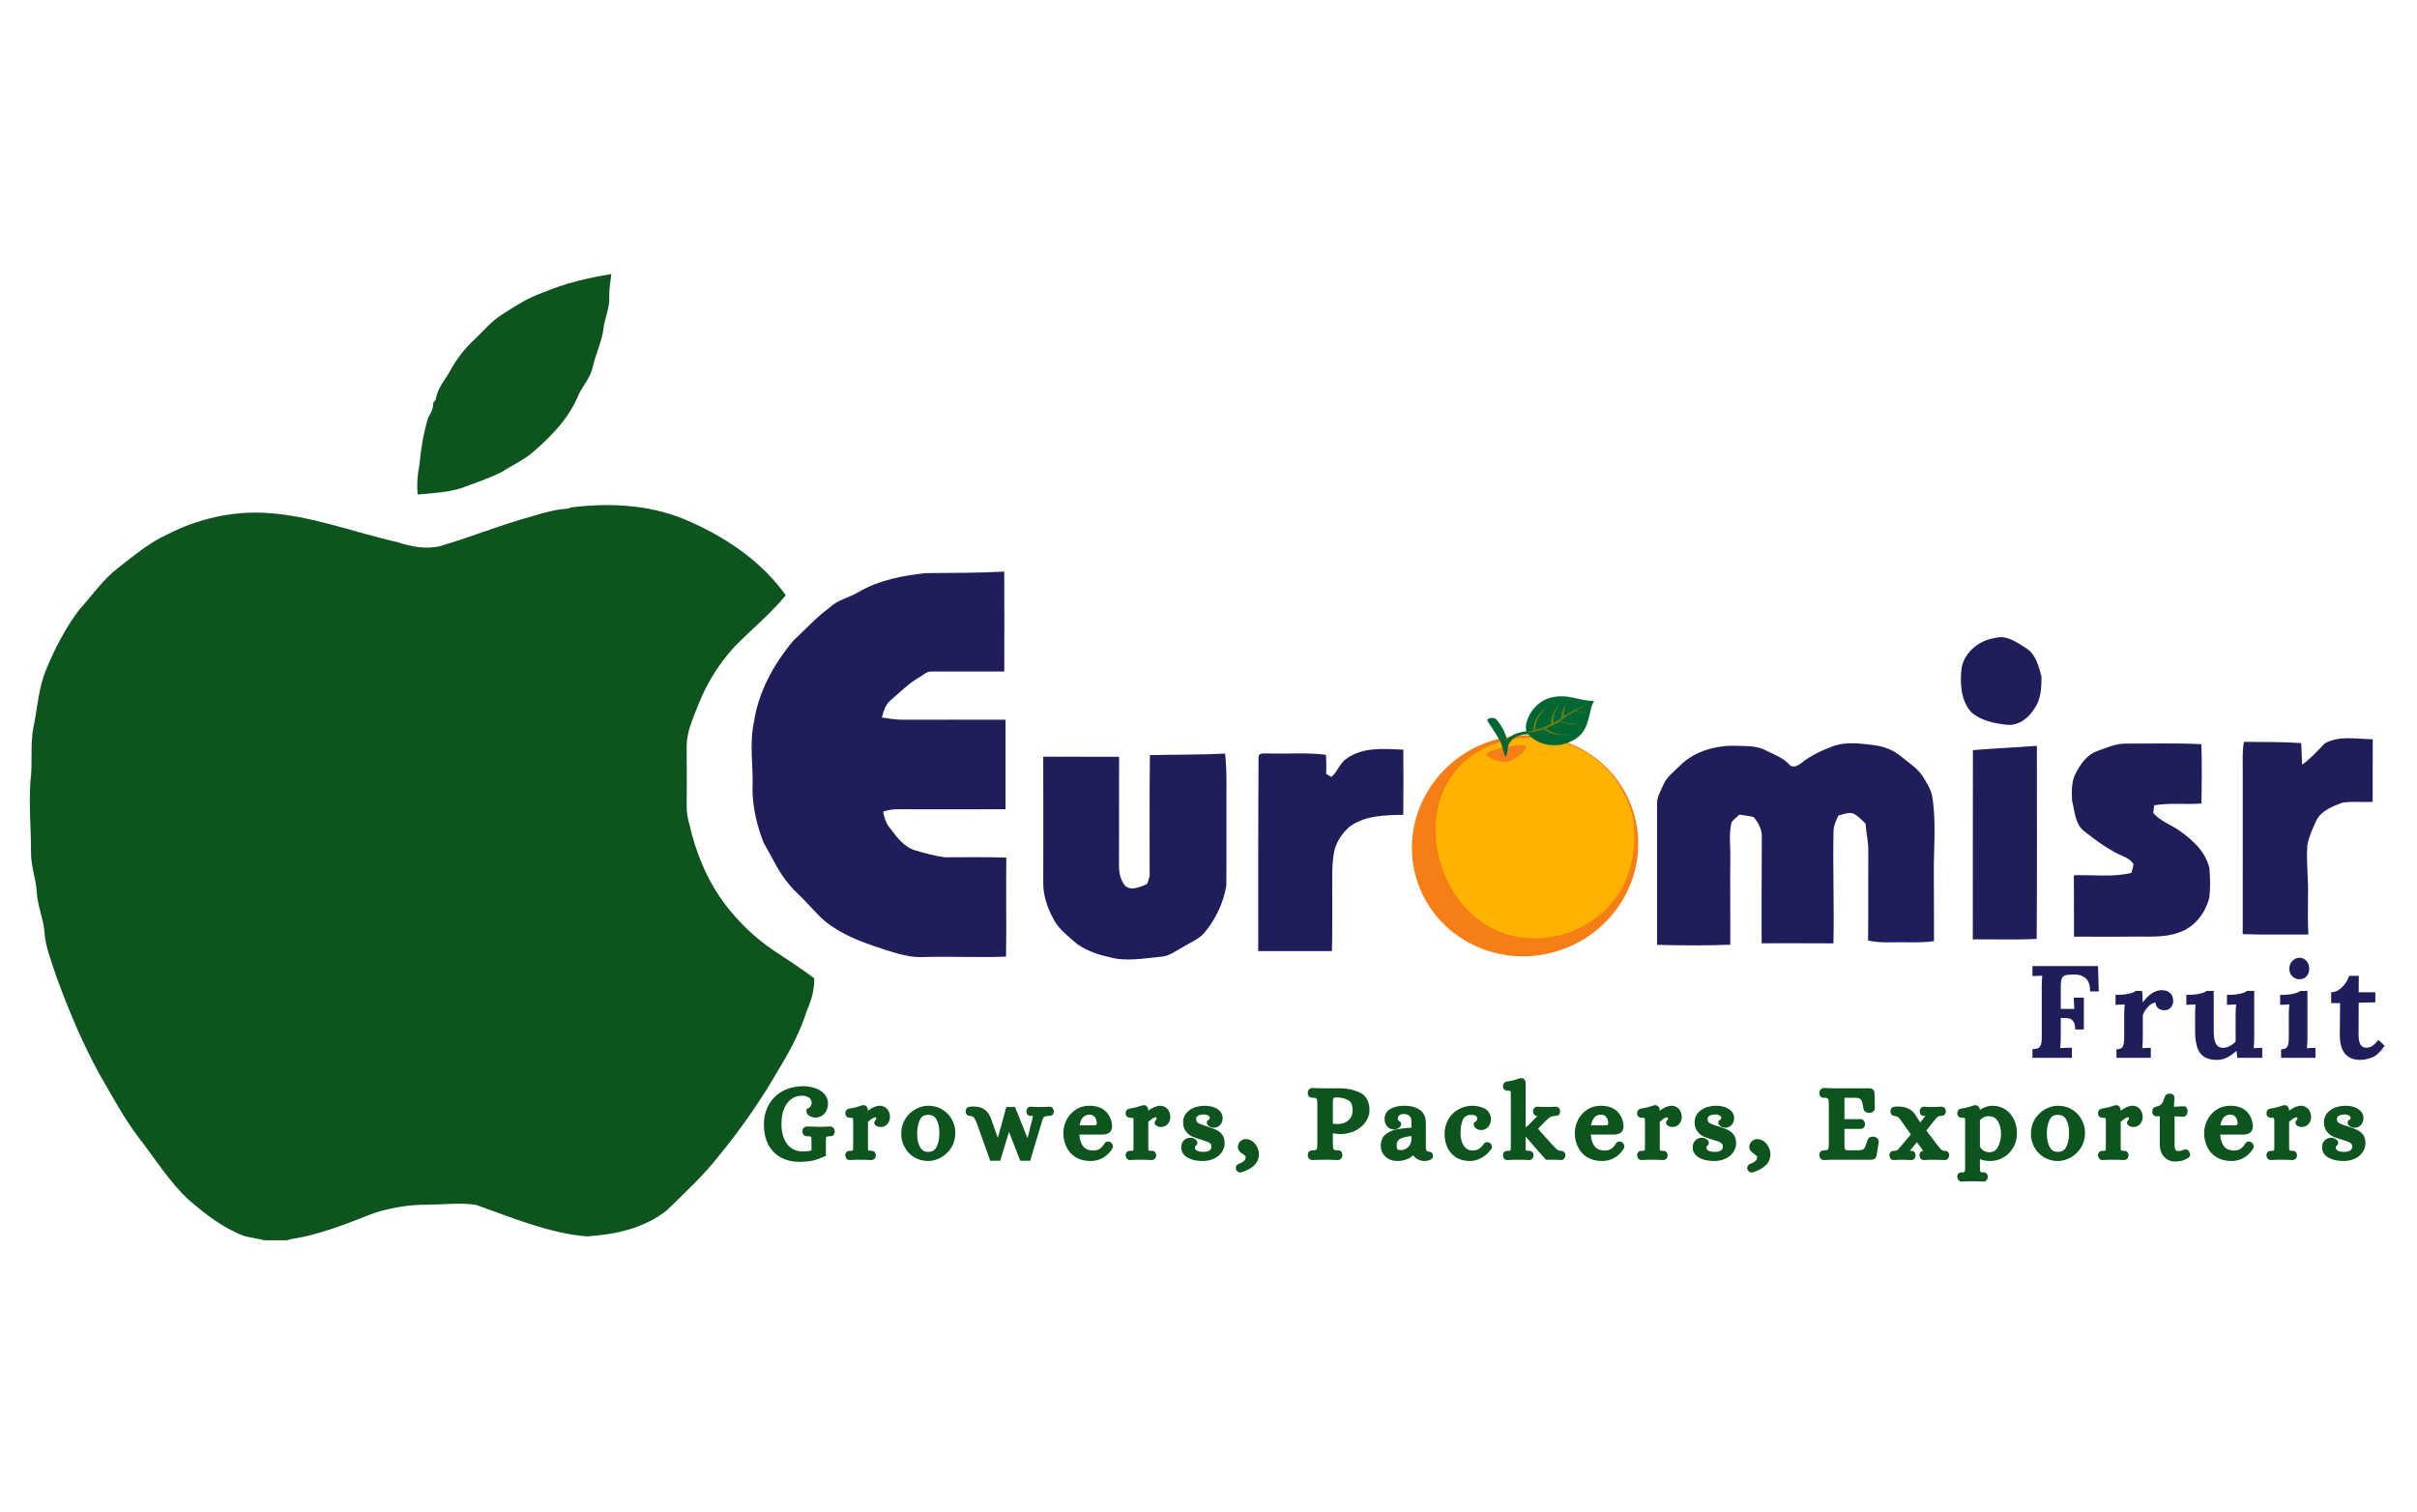
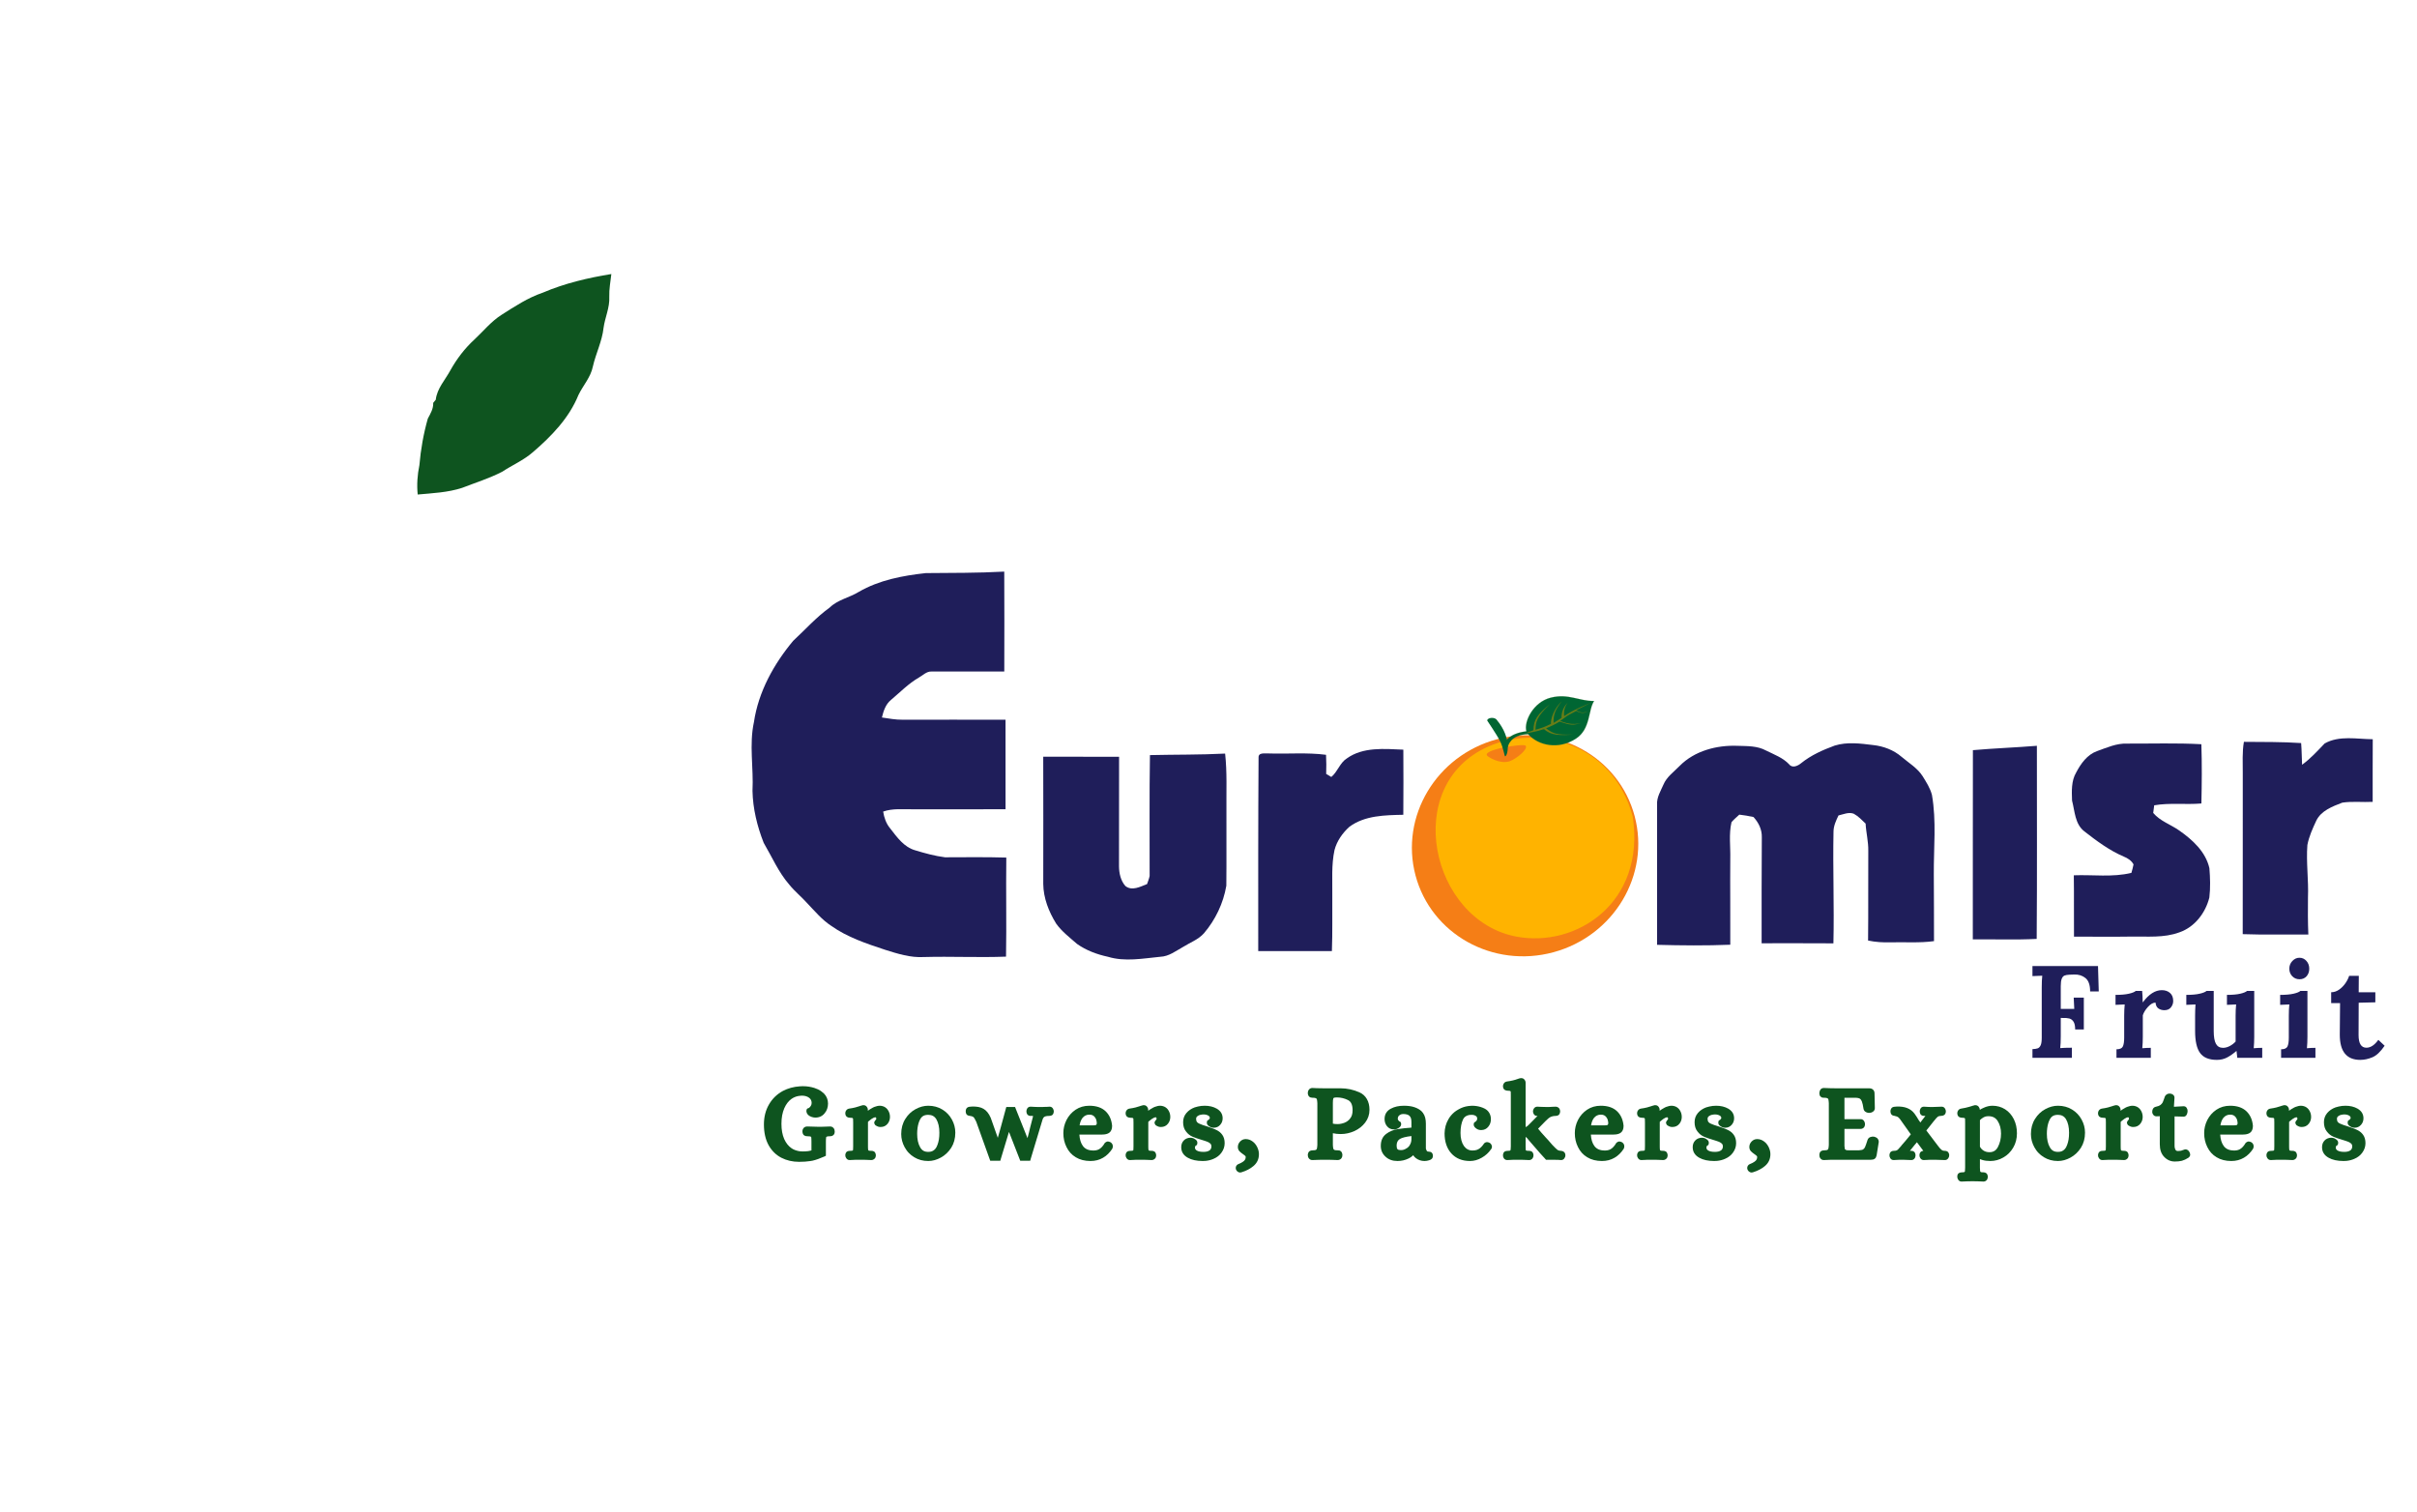
<svg xmlns="http://www.w3.org/2000/svg" width="1279" zoomAndPan="magnify" viewBox="0 0 959.25 600" height="800" preserveAspectRatio="xMidYMid meet" version="1.0">
  <defs>
    <g />
    <clipPath id="1200c700cd">
-       <path d="M 11 200 L 324 200 L 324 492.262 L 11 492.262 Z M 11 200 " clip-rule="nonzero" />
-     </clipPath>
+       </clipPath>
  </defs>
  <path fill="#0e541f" d="M 215.395 116.168 C 224.09 112.453 233.324 110.27 242.629 108.766 C 242.285 111.777 241.715 114.77 241.809 117.82 C 242.039 122.074 240.102 125.98 239.539 130.113 C 238.969 135.441 236.469 140.285 235.293 145.477 C 234.441 149.742 231.402 152.973 229.566 156.777 C 225.867 165.914 218.84 173.172 211.457 179.492 C 207.82 182.676 203.328 184.574 199.332 187.219 C 194.25 189.84 188.75 191.555 183.43 193.621 C 177.746 195.477 171.695 195.738 165.773 196.273 C 165.375 192.383 165.66 188.449 166.449 184.617 C 166.988 178.367 168.074 172.18 169.789 166.145 C 170.828 164.184 172.043 162.223 171.926 159.895 C 172.18 159.586 172.688 158.961 172.941 158.656 C 173.465 154.125 176.715 150.773 178.777 146.914 C 181.301 142.41 184.469 138.25 188.281 134.758 C 191.855 131.422 194.965 127.523 199.145 124.895 C 204.328 121.59 209.535 118.16 215.395 116.168 Z M 215.395 116.168 " fill-opacity="1" fill-rule="nonzero" />
  <g clip-path="url(#1200c700cd)">
    <path fill="#0e541f" d="M 225.352 201.895 C 225.652 201.766 226.258 201.512 226.559 201.387 C 242.582 199.391 259.438 200.344 274.266 207.246 C 288.828 213.719 302.523 223.145 311.848 236.254 C 305.707 243.812 298.055 249.887 291.32 256.883 C 285.223 263.582 280.367 271.414 277.094 279.863 C 275.023 285.102 272.527 290.414 272.527 296.164 C 272.527 301.816 272.594 307.473 272.57 313.125 C 272.617 317.785 272.066 322.566 273.586 327.066 C 276.094 338.297 280.586 349.215 287.449 358.504 C 292.934 365.77 299.562 372.203 307.121 377.293 C 312.496 380.922 318.008 384.352 323.16 388.305 C 323.246 392.656 322.09 396.898 320.332 400.852 C 317.762 408.887 313.926 416.43 309.535 423.602 C 302.469 435.949 294.363 447.715 285.344 458.715 C 279.191 466.559 271.848 473.355 264.73 480.297 C 255.801 487.523 244.035 490.047 232.816 490.723 C 217.5 489.379 203.215 483.25 188.867 478.191 C 182.559 477.246 176.156 478.082 169.812 478.145 C 162.715 478.043 155.641 479.266 148.859 481.312 C 137.547 485.695 126.152 490.43 114.031 492.008 L 115.316 492.262 L 104.953 492.262 C 102.367 491.586 99.699 491.285 97.117 490.625 C 88.758 487.609 81.699 482.012 75.008 476.324 C 67.227 469.117 61.645 459.992 55.172 451.68 C 50.379 445.453 46.535 438.594 42.613 431.812 C 34.301 417.836 27.926 402.812 22.352 387.574 C 20.5 381.707 17.984 375.918 17.625 369.707 C 17.152 364.324 14.793 359.297 14.578 353.867 C 14.238 348.66 12.258 343.711 12.316 338.473 C 12.34 329.012 11.41 319.531 12.07 310.074 C 13.086 302.777 11.816 295.336 13.395 288.105 C 14.84 280.711 15.363 273.047 18.199 265.996 C 21.754 257.5 25.941 249.172 31.578 241.852 C 36.684 236.219 41.016 229.773 47.156 225.176 C 53.27 220.426 59.27 215.352 66.375 212.129 C 78.309 206 91.793 202.816 105.219 203.547 C 123.344 204.547 140.422 211.262 157.977 215.242 C 163.168 216.988 168.75 217.996 174.195 216.871 C 186.711 213.289 198.77 208.27 211.34 204.855 C 215.91 203.465 220.562 202.156 225.352 201.895 Z M 225.352 201.895 " fill-opacity="1" fill-rule="nonzero" />
  </g>
  <path fill="#1f1e5a" d="M 367.422 227.461 C 377.801 227.367 388.203 227.438 398.562 226.867 C 398.648 240.086 398.594 253.301 398.578 266.523 C 388.957 266.547 379.34 266.496 369.719 266.523 C 367.727 266.426 366.297 268.023 364.684 268.918 C 360.562 271.293 357.246 274.738 353.633 277.773 C 351.488 279.512 350.625 282.188 350.012 284.77 C 352.734 285.168 355.457 285.691 358.223 285.652 C 371.836 285.648 385.453 285.617 399.07 285.66 C 399.109 297.504 399.07 309.344 399.078 321.184 C 386.742 321.246 374.402 321.184 362.062 321.199 C 358.199 321.254 354.219 320.789 350.504 322.113 C 350.887 324.512 351.688 326.895 353.281 328.777 C 355.98 332.254 358.754 336.223 363.223 337.484 C 367.09 338.66 371.043 339.742 375.062 340.258 C 383.168 340.242 391.273 340.121 399.379 340.367 C 399.207 353.477 399.5 366.574 399.27 379.684 C 388.414 380.102 377.555 379.539 366.699 379.84 C 361.359 380.168 356.219 378.523 351.195 376.941 C 343.828 374.496 336.309 372.004 329.918 367.477 C 326.25 365.094 323.445 361.703 320.453 358.574 C 318.164 355.988 315.434 353.828 313.266 351.129 C 308.965 346.195 306.375 340.105 303.09 334.508 C 300.516 327.957 298.793 320.961 298.648 313.895 C 299.125 304.797 297.262 295.574 299.223 286.578 C 301.008 274.551 307.09 263.582 314.793 254.34 C 319.594 249.902 323.953 244.973 329.289 241.129 C 332.504 238 337.07 237.223 340.793 234.934 C 348.891 230.227 358.23 228.469 367.422 227.461 Z M 367.422 227.461 " fill-opacity="1" fill-rule="nonzero" />
-   <path fill="#1f1e5a" d="M 791.672 253.238 C 796.234 251.855 800.379 254.879 804.023 257.199 C 807.969 259.559 809.098 264.418 810.234 268.539 C 810.191 272.777 810.098 277.441 807.516 281.043 C 805.246 284.871 801.23 288.121 796.535 287.66 C 791.574 287.16 786.199 286.039 782.348 282.664 C 778.094 277.902 777.832 271.008 778.531 264.973 C 779.777 258.691 785.5 254.168 791.672 253.238 Z M 791.672 253.238 " fill-opacity="1" fill-rule="nonzero" />
  <path fill="#1f1e5a" d="M 922.594 295.082 C 928.422 291.789 935.348 293.359 941.691 293.398 C 941.641 301.684 941.664 309.965 941.656 318.254 C 937.633 318.469 933.566 317.961 929.59 318.57 C 925.676 320.09 921.18 321.73 919.25 325.781 C 917.816 328.871 916.379 332.023 915.742 335.383 C 915.219 342.328 916.266 349.27 915.98 356.227 C 915.934 361.117 915.91 366.023 916.125 370.922 C 907.445 370.82 898.758 371.082 890.082 370.758 C 890.129 349.492 890.082 328.227 890.105 306.953 C 890.145 302.777 889.82 298.578 890.551 294.434 C 898.125 294.504 905.699 294.41 913.266 294.918 C 913.504 297.777 913.496 300.656 913.641 303.523 C 916.98 301.117 919.762 298.039 922.594 295.082 Z M 922.594 295.082 " fill-opacity="1" fill-rule="nonzero" />
  <path fill="#1f1e5a" d="M 832.266 298.117 C 836.109 296.75 839.984 294.965 844.168 295.133 C 853.996 295.172 863.848 294.844 873.672 295.379 C 873.934 303.223 873.859 311.059 873.68 318.898 C 867.445 319.43 861.133 318.547 854.957 319.621 C 854.855 320.375 854.656 321.891 854.559 322.645 C 857.281 325.895 861.477 327.219 864.867 329.609 C 870.16 333.309 875.363 338.027 876.855 344.578 C 877.172 348.438 877.293 352.352 876.84 356.211 C 875.328 362.301 871.035 367.953 864.969 370.035 C 858.809 372.336 852.145 371.613 845.715 371.727 C 838.18 371.852 830.645 371.742 823.117 371.742 C 823.047 363.625 823.168 355.512 823.047 347.402 C 830.66 347.117 838.426 348.262 845.898 346.441 C 846.199 345.316 846.566 344.219 846.746 343.074 C 845.922 341.551 844.422 340.59 842.871 339.973 C 837.148 337.535 832.129 333.77 827.246 329.98 C 823.461 327.066 823.461 321.977 822.348 317.754 C 822.215 314.016 822.008 309.973 823.969 306.629 C 825.828 303.086 828.336 299.523 832.266 298.117 Z M 832.266 298.117 " fill-opacity="1" fill-rule="nonzero" />
  <path fill="#1f1e5a" d="M 728.129 295.926 C 733.066 294.379 738.324 295.09 743.363 295.703 C 747.469 296.141 751.52 297.648 754.68 300.371 C 757.555 302.809 760.945 304.805 763.031 308.043 C 764.484 310.387 766.016 312.766 766.738 315.461 C 768.566 325.871 767.414 336.461 767.484 346.953 C 767.59 355.812 767.508 364.668 767.559 373.527 C 761.848 374.32 756.078 373.863 750.336 374.004 C 747.336 374.094 744.332 373.918 741.395 373.297 C 741.531 361.434 741.395 349.57 741.477 337.715 C 741.555 334.07 740.609 330.508 740.418 326.879 C 738.941 325.473 737.523 323.941 735.711 322.965 C 733.695 322.207 731.613 323.199 729.652 323.652 C 728.684 325.68 727.684 327.789 727.676 330.094 C 727.375 344.863 727.992 359.641 727.637 374.41 C 718.141 374.348 708.645 374.379 699.148 374.379 C 699.141 360.355 699.133 346.332 699.223 332.309 C 699.309 329.25 697.957 326.496 695.934 324.281 C 694.074 323.867 692.18 323.535 690.289 323.328 C 689.234 324.297 688.137 325.227 687.199 326.305 C 686.074 331.047 686.828 335.938 686.707 340.75 C 686.613 352.152 686.773 363.555 686.707 374.957 C 677.031 375.348 667.328 375.258 657.648 374.996 C 657.664 356.426 657.672 337.859 657.648 319.293 C 657.5 316.438 659.07 313.965 660.164 311.449 C 661.453 308.336 664.316 306.352 666.598 304 C 672.535 297.98 681.355 295.68 689.613 296.012 C 693.418 296.133 697.488 295.988 700.93 297.895 C 704.113 299.477 707.574 300.715 710.074 303.359 C 711.344 305.031 713.59 303.953 714.879 302.859 C 718.801 299.707 723.438 297.648 728.129 295.926 Z M 728.129 295.926 " fill-opacity="1" fill-rule="nonzero" />
  <path fill="#1f1e5a" d="M 783 297.734 C 791.449 296.988 799.934 296.695 808.391 296.004 C 808.367 321.551 808.52 347.102 808.312 372.648 C 799.871 373.074 791.414 372.742 782.961 372.836 C 782.992 347.801 782.945 322.766 783 297.734 Z M 783 297.734 " fill-opacity="1" fill-rule="nonzero" />
  <path fill="#1f1e5a" d="M 576.531 309.145 C 583.207 301.793 592.836 296.824 602.867 296.758 C 612.648 296.164 622.66 299.211 630.051 305.73 C 633.594 309.098 637.219 312.52 639.664 316.809 C 642.348 321.035 642.848 326.117 644.352 330.793 C 646.168 336.246 644.691 341.965 644.328 347.516 C 641.078 358.426 634.32 369.105 623.762 374.156 C 616.031 378.477 606.766 379.078 598.164 377.848 C 596.18 377.656 594.203 377.293 592.449 376.309 C 588.938 374.418 584.82 373.641 581.715 371.027 C 574.078 364.609 567.797 356.113 565.66 346.223 C 565.105 342.371 565.383 338.48 565.336 334.613 C 564.805 324.957 569.566 315.609 576.531 309.145 M 600.602 327.824 C 595.988 329.762 593.059 335.137 594.203 340.051 C 595.281 345.531 600.961 349.723 606.535 348.785 C 613.305 347.984 618.195 339.988 615.156 333.699 C 613.051 328.02 606.016 325.633 600.602 327.824 Z M 600.602 327.824 " fill-opacity="1" fill-rule="nonzero" />
  <path fill="#1f1e5a" d="M 534.535 301.008 C 540.953 296.387 549.465 297.211 556.949 297.539 C 557.016 306.152 556.988 314.77 556.941 323.383 C 549.645 323.543 541.676 323.613 535.547 328.148 C 532.82 330.609 530.566 333.785 529.637 337.375 C 528.352 343.297 528.844 349.375 528.758 355.383 C 528.703 362.754 528.875 370.129 528.598 377.492 C 518.855 377.457 509.105 377.465 499.363 377.477 C 499.348 351.898 499.324 326.32 499.492 300.738 C 499.355 298.492 502.055 299.141 503.484 299.039 C 511.082 299.301 518.723 298.586 526.273 299.578 C 526.383 302.102 526.438 304.629 526.328 307.16 C 526.836 307.457 527.852 308.066 528.359 308.375 C 530.895 306.305 531.719 302.785 534.535 301.008 Z M 534.535 301.008 " fill-opacity="1" fill-rule="nonzero" />
  <path fill="#1f1e5a" d="M 456.387 299.695 C 466.336 299.461 476.277 299.609 486.223 299.094 C 487.043 306.574 486.668 314.102 486.742 321.613 C 486.699 331.586 486.812 341.566 486.699 351.539 C 485.52 358.488 482.383 365.062 477.809 370.422 C 475.578 372.934 472.336 374.059 469.566 375.816 C 466.684 377.402 463.922 379.617 460.492 379.738 C 453.609 380.406 446.484 381.801 439.707 379.738 C 435.355 378.801 431.082 377.211 427.438 374.633 C 424.559 372.098 421.445 369.758 419.191 366.613 C 416.238 361.863 414.102 356.449 414.043 350.801 C 414.043 333.977 414.102 317.16 414.035 300.34 C 424.066 300.316 434.102 300.348 444.137 300.355 C 444.098 314.855 444.152 329.363 444.105 343.871 C 444.137 346.602 444.777 349.562 446.637 351.652 C 449.266 353.75 452.566 351.906 455.234 350.891 C 455.602 349.832 456.031 348.785 456.262 347.684 C 456.309 331.691 456.117 315.688 456.387 299.695 Z M 456.387 299.695 " fill-opacity="1" fill-rule="nonzero" />
  <g fill="#0e541f" fill-opacity="1">
    <g transform="translate(302.185, 459.253)">
      <g>
        <path d="M 7.906 0.25 C 5.77 -0.863 4.078 -2.539 2.828 -4.781 C 1.609 -7.031 1 -9.754 1 -12.953 C 1 -15.941 1.664 -18.586 3 -20.891 C 4.332 -23.191 6.176 -24.984 8.531 -26.266 C 10.531 -27.316 12.766 -27.926 15.234 -28.094 C 15.367 -28.094 15.516 -28.098 15.672 -28.109 C 15.828 -28.129 15.977 -28.141 16.125 -28.141 C 16.281 -28.141 16.426 -28.141 16.562 -28.141 C 18.062 -28.141 19.535 -27.914 20.984 -27.469 C 21.484 -27.301 21.961 -27.113 22.422 -26.906 C 22.879 -26.695 23.301 -26.453 23.688 -26.172 C 24.07 -25.898 24.445 -25.598 24.812 -25.266 C 25.895 -24.148 26.438 -22.805 26.438 -21.234 C 26.438 -20.867 26.406 -20.508 26.344 -20.156 C 26.289 -19.812 26.207 -19.477 26.094 -19.156 C 25.988 -18.844 25.852 -18.539 25.688 -18.25 C 25.52 -17.957 25.32 -17.676 25.094 -17.406 C 24.656 -16.844 24.125 -16.414 23.5 -16.125 C 22.875 -15.832 22.188 -15.688 21.438 -15.688 C 21.188 -15.688 20.938 -15.707 20.688 -15.75 C 20.438 -15.789 20.191 -15.852 19.953 -15.938 C 19.723 -16.02 19.492 -16.117 19.266 -16.234 C 18.879 -16.43 18.555 -16.695 18.297 -17.031 C 18.035 -17.363 17.891 -17.738 17.859 -18.156 L 17.859 -18.234 C 17.859 -18.504 17.898 -18.738 17.984 -18.938 C 18.066 -19.133 18.16 -19.254 18.266 -19.297 C 18.379 -19.336 18.5 -19.379 18.625 -19.422 C 18.75 -19.461 18.828 -19.492 18.859 -19.516 C 18.941 -19.578 19.023 -19.648 19.109 -19.734 C 19.191 -19.816 19.281 -19.91 19.375 -20.016 C 19.469 -20.129 19.555 -20.254 19.641 -20.391 C 19.836 -20.703 19.938 -21.078 19.938 -21.516 C 19.938 -22.348 19.617 -23.016 18.984 -23.516 C 18.234 -24.098 17.258 -24.391 16.062 -24.391 C 15.844 -24.391 15.633 -24.375 15.438 -24.344 C 14.188 -24.258 13.035 -23.859 11.984 -23.141 C 11.68 -22.922 11.395 -22.688 11.125 -22.438 C 10.863 -22.188 10.609 -21.898 10.359 -21.578 C 10.109 -21.266 9.879 -20.926 9.672 -20.562 C 9.461 -20.195 9.266 -19.805 9.078 -19.391 C 8.711 -18.535 8.43 -17.594 8.234 -16.562 C 8.047 -15.539 7.953 -14.414 7.953 -13.188 C 7.953 -10.863 8.312 -8.867 9.031 -7.203 C 9.75 -5.586 10.734 -4.352 11.984 -3.5 C 12.398 -3.219 12.844 -2.988 13.312 -2.812 C 13.789 -2.633 14.285 -2.492 14.797 -2.391 C 15.305 -2.297 15.844 -2.25 16.406 -2.25 C 16.82 -2.25 17.207 -2.258 17.562 -2.281 C 17.926 -2.312 18.258 -2.344 18.562 -2.375 C 18.758 -2.406 18.973 -2.445 19.203 -2.5 C 19.441 -2.551 19.66 -2.602 19.859 -2.656 L 19.859 -6.125 C 19.859 -7.039 19.828 -7.66 19.766 -7.984 C 19.766 -8.016 19.723 -8.055 19.641 -8.109 C 19.422 -8.223 18.953 -8.281 18.234 -8.281 C 17.703 -8.281 17.285 -8.391 16.984 -8.609 C 16.566 -8.891 16.332 -9.391 16.281 -10.109 L 16.281 -10.203 C 16.281 -10.703 16.43 -11.145 16.734 -11.531 C 17.098 -11.945 17.582 -12.156 18.188 -12.156 L 18.234 -12.156 C 19.984 -12.07 21.492 -12.031 22.766 -12.031 C 23.18 -12.031 23.617 -12.035 24.078 -12.047 C 24.535 -12.066 25.023 -12.082 25.547 -12.094 C 26.078 -12.102 26.633 -12.125 27.219 -12.156 L 27.266 -12.156 C 27.848 -12.156 28.316 -11.93 28.672 -11.484 C 28.953 -11.129 29.094 -10.703 29.094 -10.203 L 29.094 -10.109 C 29.094 -9.941 29.082 -9.816 29.062 -9.734 C 29.051 -9.648 29.023 -9.531 28.984 -9.375 C 28.941 -9.227 28.875 -9.094 28.781 -8.969 C 28.688 -8.844 28.555 -8.723 28.391 -8.609 C 28.191 -8.473 27.992 -8.383 27.797 -8.344 C 27.609 -8.301 27.391 -8.281 27.141 -8.281 C 26.523 -8.281 26.109 -8.223 25.891 -8.109 C 25.773 -8.023 25.707 -7.93 25.688 -7.828 C 25.688 -7.742 25.676 -7.625 25.656 -7.469 C 25.645 -7.32 25.629 -7.129 25.609 -6.891 C 25.598 -6.648 25.594 -6.395 25.594 -6.125 L 25.594 -0.547 L 25.016 -0.25 C 24.148 0.133 23.32 0.469 22.531 0.75 C 21.75 1.031 20.992 1.254 20.266 1.422 C 19.961 1.473 19.645 1.523 19.312 1.578 C 18.062 1.773 16.602 1.875 14.938 1.875 C 12.363 1.875 10.02 1.332 7.906 0.25 Z M 7.906 0.25 " />
      </g>
    </g>
  </g>
  <g fill="#0e541f" fill-opacity="1">
    <g transform="translate(335.149, 459.253)">
      <g>
        <path d="M 0.75 0.5 C 0.469 0.133 0.328 -0.266 0.328 -0.703 L 0.328 -0.797 C 0.328 -0.797 0.328 -0.805 0.328 -0.828 C 0.391 -1.555 0.672 -2.047 1.172 -2.297 C 1.441 -2.43 1.844 -2.5 2.375 -2.5 C 2.844 -2.5 3.133 -2.539 3.25 -2.625 C 3.332 -2.707 3.383 -2.773 3.406 -2.828 C 3.438 -3.129 3.453 -3.613 3.453 -4.281 L 3.453 -13.812 C 3.453 -14.477 3.438 -14.969 3.406 -15.281 C 3.383 -15.332 3.332 -15.398 3.25 -15.484 C 3.133 -15.566 2.844 -15.609 2.375 -15.609 C 1.844 -15.609 1.41 -15.707 1.078 -15.906 C 0.578 -16.207 0.328 -16.734 0.328 -17.484 C 0.328 -17.867 0.453 -18.227 0.703 -18.562 C 0.984 -18.945 1.391 -19.18 1.922 -19.266 C 2.742 -19.379 3.516 -19.523 4.234 -19.703 C 4.961 -19.891 5.594 -20.078 6.125 -20.266 L 6.156 -20.312 L 6.203 -20.312 C 6.703 -20.445 7.062 -20.547 7.281 -20.609 L 7.578 -20.609 C 8.078 -20.609 8.484 -20.422 8.797 -20.047 C 9.117 -19.672 9.281 -19.242 9.281 -18.766 L 9.281 -18.391 C 9.781 -18.785 10.297 -19.117 10.828 -19.391 C 11.18 -19.617 11.539 -19.801 11.906 -19.938 C 12.27 -20.07 12.629 -20.18 12.984 -20.266 C 13.348 -20.348 13.695 -20.391 14.031 -20.391 C 14.414 -20.391 14.797 -20.332 15.172 -20.219 C 15.547 -20.113 15.883 -19.957 16.188 -19.75 C 16.5 -19.539 16.781 -19.285 17.031 -18.984 C 17.363 -18.566 17.617 -18.098 17.797 -17.578 C 17.973 -17.066 18.062 -16.535 18.062 -15.984 C 18.062 -14.953 17.758 -14.051 17.156 -13.281 C 16.457 -12.395 15.523 -11.953 14.359 -11.953 C 14.16 -11.953 13.977 -11.961 13.812 -11.984 C 13.645 -12.016 13.477 -12.055 13.312 -12.109 C 13.145 -12.172 12.984 -12.242 12.828 -12.328 C 12.828 -12.348 12.773 -12.379 12.672 -12.422 C 12.578 -12.461 12.508 -12.5 12.469 -12.531 C 12.426 -12.562 12.367 -12.602 12.297 -12.656 C 12.234 -12.707 12.172 -12.77 12.109 -12.844 C 12.055 -12.914 12.008 -13 11.969 -13.094 C 11.926 -13.188 11.891 -13.289 11.859 -13.406 L 11.781 -13.781 L 11.953 -14.109 C 11.973 -14.191 12.004 -14.266 12.047 -14.328 C 12.086 -14.398 12.125 -14.453 12.156 -14.484 C 12.188 -14.516 12.234 -14.57 12.297 -14.656 C 12.367 -14.738 12.43 -14.805 12.484 -14.859 C 12.547 -14.91 12.582 -14.957 12.594 -15 C 12.602 -15.039 12.609 -15.102 12.609 -15.188 C 12.609 -15.301 12.602 -15.391 12.594 -15.453 C 12.582 -15.523 12.566 -15.578 12.547 -15.609 C 12.535 -15.641 12.516 -15.68 12.484 -15.734 C 12.379 -15.785 12.285 -15.812 12.203 -15.812 C 11.922 -15.812 11.504 -15.633 10.953 -15.281 C 10.836 -15.219 10.727 -15.145 10.625 -15.062 C 10.531 -14.977 10.426 -14.895 10.312 -14.812 C 10.207 -14.727 10.098 -14.645 9.984 -14.562 C 9.879 -14.477 9.77 -14.391 9.656 -14.297 C 9.539 -14.203 9.43 -14.098 9.328 -13.984 L 9.328 -4.281 C 9.328 -3.613 9.352 -3.145 9.406 -2.875 C 9.406 -2.812 9.461 -2.727 9.578 -2.625 C 9.578 -2.625 9.602 -2.613 9.656 -2.594 C 9.707 -2.582 9.801 -2.562 9.938 -2.531 C 10.082 -2.508 10.254 -2.5 10.453 -2.5 L 10.703 -2.5 C 11.141 -2.5 11.516 -2.391 11.828 -2.172 C 12.18 -1.891 12.391 -1.43 12.453 -0.797 L 12.453 -0.703 C 12.453 -0.598 12.441 -0.492 12.422 -0.391 C 12.41 -0.297 12.391 -0.195 12.359 -0.094 C 12.336 0 12.305 0.094 12.266 0.188 C 12.223 0.281 12.172 0.367 12.109 0.453 C 12.004 0.598 11.875 0.723 11.719 0.828 C 11.562 0.941 11.398 1.023 11.234 1.078 C 11.066 1.141 10.898 1.172 10.734 1.172 L 10.703 1.172 C 9.086 1.086 7.645 1.047 6.375 1.047 C 5.758 1.047 5.086 1.051 4.359 1.062 C 3.641 1.07 2.879 1.109 2.078 1.172 L 2.047 1.172 C 1.516 1.172 1.082 0.945 0.75 0.5 Z M 0.75 0.5 " />
      </g>
    </g>
  </g>
  <g fill="#0e541f" fill-opacity="1">
    <g transform="translate(357.001, 459.253)">
      <g>
        <path d="M 5.828 0.047 C 5.41 -0.203 5.02 -0.473 4.656 -0.766 C 4.301 -1.055 3.961 -1.367 3.641 -1.703 C 3.316 -2.035 3.023 -2.391 2.766 -2.766 C 2.504 -3.141 2.266 -3.52 2.047 -3.906 C 1.129 -5.57 0.672 -7.32 0.672 -9.156 C 0.672 -11.438 1.211 -13.438 2.297 -15.156 C 3.348 -16.844 4.703 -18.133 6.359 -19.031 C 8.023 -19.938 9.707 -20.391 11.406 -20.391 C 12.438 -20.391 13.422 -20.266 14.359 -20.016 C 15.305 -19.766 16.18 -19.391 16.984 -18.891 C 18.617 -17.898 19.883 -16.578 20.781 -14.922 C 21.688 -13.273 22.141 -11.535 22.141 -9.703 C 22.141 -7.422 21.598 -5.422 20.516 -3.703 C 19.43 -2.016 18.055 -0.719 16.391 0.188 C 14.734 1.094 13.07 1.547 11.406 1.547 C 9.32 1.547 7.461 1.047 5.828 0.047 Z M 14.656 -3.953 C 14.789 -4.234 14.922 -4.531 15.047 -4.844 C 15.172 -5.164 15.281 -5.504 15.375 -5.859 C 15.477 -6.223 15.562 -6.609 15.625 -7.016 C 15.695 -7.422 15.742 -7.848 15.766 -8.297 C 15.797 -8.754 15.812 -9.223 15.812 -9.703 C 15.812 -11.891 15.41 -13.664 14.609 -15.031 C 13.91 -16.195 12.844 -16.781 11.406 -16.781 C 10.602 -16.781 9.941 -16.633 9.422 -16.344 C 8.91 -16.051 8.488 -15.582 8.156 -14.938 C 7.906 -14.469 7.695 -13.945 7.531 -13.375 C 7.363 -12.812 7.234 -12.18 7.141 -11.484 C 7.047 -10.797 7 -10.047 7 -9.234 C 7 -7.047 7.398 -5.258 8.203 -3.875 C 8.555 -3.258 8.984 -2.805 9.484 -2.516 C 9.984 -2.223 10.625 -2.078 11.406 -2.078 C 11.938 -2.078 12.395 -2.145 12.781 -2.281 C 13.164 -2.426 13.508 -2.629 13.812 -2.891 C 14.125 -3.148 14.406 -3.504 14.656 -3.953 Z M 14.656 -3.953 " />
      </g>
    </g>
  </g>
  <g fill="#0e541f" fill-opacity="1">
    <g transform="translate(383.971, 459.253)">
      <g>
        <path d="M 3.5 -13.984 C 3.352 -14.316 3.203 -14.613 3.047 -14.875 C 2.898 -15.145 2.781 -15.352 2.688 -15.5 C 2.594 -15.656 2.504 -15.773 2.422 -15.859 C 2.305 -15.941 2.145 -16.031 1.938 -16.125 C 1.727 -16.227 1.473 -16.289 1.172 -16.312 L 1.047 -16.359 L 0.953 -16.359 C 0.898 -16.391 0.816 -16.406 0.703 -16.406 C 0.117 -16.488 -0.281 -16.75 -0.5 -17.188 C -0.633 -17.438 -0.703 -17.785 -0.703 -18.234 C -0.703 -18.535 -0.641 -18.832 -0.516 -19.125 C -0.391 -19.414 -0.16 -19.645 0.172 -19.812 C 0.473 -19.945 0.816 -20.016 1.203 -20.016 C 1.453 -20.047 1.633 -20.062 1.75 -20.062 C 3.664 -20.145 5.191 -19.852 6.328 -19.188 C 7.492 -18.52 8.438 -17.367 9.156 -15.734 L 9.156 -15.688 L 9.203 -15.656 L 12.031 -7.656 C 12.082 -7.875 12.133 -8.066 12.188 -8.234 C 12.25 -8.398 12.305 -8.582 12.359 -8.781 C 12.609 -9.664 12.879 -10.633 13.172 -11.688 C 13.461 -12.75 13.773 -13.895 14.109 -15.125 C 14.441 -16.363 14.801 -17.691 15.188 -19.109 L 15.406 -19.891 L 18.891 -19.891 L 19.141 -19.234 L 23.812 -7.531 C 23.914 -7.895 24.008 -8.25 24.094 -8.594 C 24.176 -8.938 24.273 -9.305 24.391 -9.703 C 24.609 -10.617 24.781 -11.348 24.906 -11.891 C 25.031 -12.43 25.125 -12.785 25.188 -12.953 L 25.938 -15.859 C 25.957 -15.941 25.973 -16.023 25.984 -16.109 C 26.004 -16.191 26.016 -16.258 26.016 -16.312 C 25.898 -16.344 25.797 -16.359 25.703 -16.359 C 25.609 -16.359 25.488 -16.359 25.344 -16.359 L 25.094 -16.359 C 24.957 -16.359 24.832 -16.363 24.719 -16.375 C 24.613 -16.395 24.488 -16.43 24.344 -16.484 C 24.207 -16.535 24.07 -16.617 23.938 -16.734 C 23.625 -17.016 23.441 -17.457 23.391 -18.062 L 23.391 -18.156 C 23.391 -18.508 23.473 -18.852 23.641 -19.188 C 23.941 -19.738 24.398 -20.016 25.016 -20.016 L 25.062 -20.016 C 25.863 -19.961 26.598 -19.926 27.266 -19.906 C 27.93 -19.895 28.539 -19.891 29.094 -19.891 C 29.227 -19.891 29.379 -19.891 29.547 -19.891 C 29.711 -19.891 29.898 -19.895 30.109 -19.906 C 30.316 -19.926 30.547 -19.938 30.797 -19.938 C 31.047 -19.938 31.316 -19.941 31.609 -19.953 C 31.898 -19.973 32.211 -19.992 32.547 -20.016 L 32.594 -20.016 C 33.176 -20.016 33.617 -19.766 33.922 -19.266 C 34.141 -18.91 34.25 -18.539 34.25 -18.156 L 34.25 -18.062 C 34.195 -17.426 33.992 -16.969 33.641 -16.688 C 33.328 -16.469 32.953 -16.359 32.516 -16.359 C 32.266 -16.359 32.023 -16.348 31.797 -16.328 C 31.578 -16.316 31.383 -16.289 31.219 -16.25 C 31.051 -16.207 30.906 -16.164 30.781 -16.125 C 30.656 -16.082 30.566 -16.035 30.516 -15.984 C 30.18 -15.785 29.914 -15.344 29.719 -14.656 L 28.062 -9.156 L 25.094 0.703 L 24.891 1.453 L 20.938 1.453 L 20.688 0.797 L 16.484 -9.984 L 16.359 -9.656 L 13.234 0.703 L 13.031 1.453 L 9.031 1.453 L 8.781 0.75 Z M 3.5 -13.984 " />
      </g>
    </g>
  </g>
  <g fill="#0e541f" fill-opacity="1">
    <g transform="translate(421.347, 459.253)">
      <g>
        <path d="M 5.578 0.047 C 3.961 -0.93 2.742 -2.281 1.922 -4 C 1.086 -5.664 0.672 -7.508 0.672 -9.531 C 0.672 -11.332 1.086 -13.066 1.922 -14.734 C 2.773 -16.398 3.977 -17.758 5.531 -18.812 C 7.113 -19.863 8.93 -20.391 10.984 -20.391 C 13.734 -20.391 15.875 -19.672 17.406 -18.234 C 18.926 -16.785 19.797 -14.859 20.016 -12.453 L 20.016 -12.359 C 20.016 -11.086 19.613 -10.172 18.812 -9.609 C 18.145 -9.172 17.227 -8.953 16.062 -8.953 L 7.031 -8.953 C 7.145 -7.066 7.602 -5.566 8.406 -4.453 C 9.27 -3.234 10.645 -2.625 12.531 -2.625 C 12.727 -2.625 12.922 -2.629 13.109 -2.641 C 13.305 -2.648 13.492 -2.676 13.672 -2.719 C 13.848 -2.758 14.016 -2.801 14.172 -2.844 C 14.328 -2.883 14.473 -2.941 14.609 -3.016 C 14.742 -3.086 14.883 -3.164 15.031 -3.25 C 15.719 -3.664 16.395 -4.414 17.062 -5.5 L 17.109 -5.625 L 17.188 -5.703 C 17.352 -5.836 17.535 -5.953 17.734 -6.047 C 17.93 -6.148 18.141 -6.203 18.359 -6.203 C 18.441 -6.203 18.535 -6.188 18.641 -6.156 C 18.754 -6.133 18.859 -6.109 18.953 -6.078 C 19.055 -6.047 19.148 -6.008 19.234 -5.969 C 19.316 -5.926 19.383 -5.895 19.438 -5.875 C 20.02 -5.477 20.312 -4.938 20.312 -4.25 C 20.312 -4.082 20.289 -3.922 20.25 -3.766 C 20.207 -3.609 20.145 -3.445 20.062 -3.281 C 19.594 -2.562 19.051 -1.895 18.438 -1.281 C 17.832 -0.676 17.164 -0.164 16.438 0.25 C 14.969 1.113 13.305 1.547 11.453 1.547 C 9.172 1.547 7.211 1.047 5.578 0.047 Z M 12.734 -12.609 C 13.234 -12.609 13.551 -12.664 13.688 -12.781 C 13.832 -12.895 13.914 -13.086 13.938 -13.359 C 13.938 -13.523 13.93 -13.676 13.922 -13.812 C 13.91 -13.957 13.891 -14.098 13.859 -14.234 C 13.828 -14.367 13.797 -14.5 13.766 -14.625 C 13.742 -14.75 13.711 -14.867 13.672 -14.984 C 13.629 -15.098 13.578 -15.207 13.516 -15.312 C 13.461 -15.426 13.398 -15.531 13.328 -15.625 C 13.266 -15.727 13.191 -15.832 13.109 -15.938 C 12.859 -16.25 12.566 -16.477 12.234 -16.625 C 11.898 -16.781 11.484 -16.859 10.984 -16.859 C 9.898 -16.859 9 -16.426 8.281 -15.562 C 7.695 -14.812 7.312 -13.828 7.125 -12.609 Z M 12.734 -12.609 " />
      </g>
    </g>
  </g>
  <g fill="#0e541f" fill-opacity="1">
    <g transform="translate(446.403, 459.253)">
      <g>
        <path d="M 0.75 0.5 C 0.469 0.133 0.328 -0.266 0.328 -0.703 L 0.328 -0.797 C 0.328 -0.797 0.328 -0.805 0.328 -0.828 C 0.391 -1.555 0.672 -2.047 1.172 -2.297 C 1.441 -2.43 1.844 -2.5 2.375 -2.5 C 2.844 -2.5 3.133 -2.539 3.25 -2.625 C 3.332 -2.707 3.383 -2.773 3.406 -2.828 C 3.438 -3.129 3.453 -3.613 3.453 -4.281 L 3.453 -13.812 C 3.453 -14.477 3.438 -14.969 3.406 -15.281 C 3.383 -15.332 3.332 -15.398 3.25 -15.484 C 3.133 -15.566 2.844 -15.609 2.375 -15.609 C 1.844 -15.609 1.41 -15.707 1.078 -15.906 C 0.578 -16.207 0.328 -16.734 0.328 -17.484 C 0.328 -17.867 0.453 -18.227 0.703 -18.562 C 0.984 -18.945 1.391 -19.18 1.922 -19.266 C 2.742 -19.379 3.516 -19.523 4.234 -19.703 C 4.961 -19.891 5.594 -20.078 6.125 -20.266 L 6.156 -20.312 L 6.203 -20.312 C 6.703 -20.445 7.062 -20.547 7.281 -20.609 L 7.578 -20.609 C 8.078 -20.609 8.484 -20.422 8.797 -20.047 C 9.117 -19.672 9.281 -19.242 9.281 -18.766 L 9.281 -18.391 C 9.781 -18.785 10.297 -19.117 10.828 -19.391 C 11.18 -19.617 11.539 -19.801 11.906 -19.938 C 12.27 -20.07 12.629 -20.18 12.984 -20.266 C 13.348 -20.348 13.695 -20.391 14.031 -20.391 C 14.414 -20.391 14.797 -20.332 15.172 -20.219 C 15.547 -20.113 15.883 -19.957 16.188 -19.75 C 16.5 -19.539 16.781 -19.285 17.031 -18.984 C 17.363 -18.566 17.617 -18.098 17.797 -17.578 C 17.973 -17.066 18.062 -16.535 18.062 -15.984 C 18.062 -14.953 17.758 -14.051 17.156 -13.281 C 16.457 -12.395 15.523 -11.953 14.359 -11.953 C 14.16 -11.953 13.977 -11.961 13.812 -11.984 C 13.645 -12.016 13.477 -12.055 13.312 -12.109 C 13.145 -12.172 12.984 -12.242 12.828 -12.328 C 12.828 -12.348 12.773 -12.379 12.672 -12.422 C 12.578 -12.461 12.508 -12.5 12.469 -12.531 C 12.426 -12.562 12.367 -12.602 12.297 -12.656 C 12.234 -12.707 12.172 -12.77 12.109 -12.844 C 12.055 -12.914 12.008 -13 11.969 -13.094 C 11.926 -13.188 11.891 -13.289 11.859 -13.406 L 11.781 -13.781 L 11.953 -14.109 C 11.973 -14.191 12.004 -14.266 12.047 -14.328 C 12.086 -14.398 12.125 -14.453 12.156 -14.484 C 12.188 -14.516 12.234 -14.57 12.297 -14.656 C 12.367 -14.738 12.43 -14.805 12.484 -14.859 C 12.547 -14.91 12.582 -14.957 12.594 -15 C 12.602 -15.039 12.609 -15.102 12.609 -15.188 C 12.609 -15.301 12.602 -15.391 12.594 -15.453 C 12.582 -15.523 12.566 -15.578 12.547 -15.609 C 12.535 -15.641 12.516 -15.68 12.484 -15.734 C 12.379 -15.785 12.285 -15.812 12.203 -15.812 C 11.922 -15.812 11.504 -15.633 10.953 -15.281 C 10.836 -15.219 10.727 -15.145 10.625 -15.062 C 10.531 -14.977 10.426 -14.895 10.312 -14.812 C 10.207 -14.727 10.098 -14.645 9.984 -14.562 C 9.879 -14.477 9.77 -14.391 9.656 -14.297 C 9.539 -14.203 9.43 -14.098 9.328 -13.984 L 9.328 -4.281 C 9.328 -3.613 9.352 -3.145 9.406 -2.875 C 9.406 -2.812 9.461 -2.727 9.578 -2.625 C 9.578 -2.625 9.602 -2.613 9.656 -2.594 C 9.707 -2.582 9.801 -2.562 9.938 -2.531 C 10.082 -2.508 10.254 -2.5 10.453 -2.5 L 10.703 -2.5 C 11.141 -2.5 11.516 -2.391 11.828 -2.172 C 12.18 -1.891 12.391 -1.43 12.453 -0.797 L 12.453 -0.703 C 12.453 -0.598 12.441 -0.492 12.422 -0.391 C 12.41 -0.297 12.391 -0.195 12.359 -0.094 C 12.336 0 12.305 0.094 12.266 0.188 C 12.223 0.281 12.172 0.367 12.109 0.453 C 12.004 0.598 11.875 0.723 11.719 0.828 C 11.562 0.941 11.398 1.023 11.234 1.078 C 11.066 1.141 10.898 1.172 10.734 1.172 L 10.703 1.172 C 9.086 1.086 7.645 1.047 6.375 1.047 C 5.758 1.047 5.086 1.051 4.359 1.062 C 3.641 1.07 2.879 1.109 2.078 1.172 L 2.047 1.172 C 1.516 1.172 1.082 0.945 0.75 0.5 Z M 0.75 0.5 " />
      </g>
    </g>
  </g>
  <g fill="#0e541f" fill-opacity="1">
    <g transform="translate(468.255, 459.253)">
      <g>
        <path d="M 3.156 0.25 C 1.414 -0.719 0.547 -2.117 0.547 -3.953 C 0.547 -5.035 0.891 -5.926 1.578 -6.625 C 1.91 -6.977 2.305 -7.242 2.766 -7.422 C 3.223 -7.609 3.703 -7.703 4.203 -7.703 C 4.367 -7.703 4.523 -7.688 4.672 -7.656 C 4.828 -7.633 4.984 -7.602 5.141 -7.562 C 5.297 -7.52 5.441 -7.461 5.578 -7.391 C 5.711 -7.316 5.852 -7.227 6 -7.125 C 6.02 -7.125 6.078 -7.086 6.172 -7.016 C 6.273 -6.941 6.348 -6.883 6.391 -6.844 C 6.43 -6.801 6.492 -6.738 6.578 -6.656 C 6.66 -6.57 6.723 -6.488 6.766 -6.406 C 6.805 -6.32 6.848 -6.219 6.891 -6.094 C 6.93 -5.969 6.953 -5.836 6.953 -5.703 C 6.953 -5.453 6.922 -5.242 6.859 -5.078 C 6.805 -4.91 6.742 -4.805 6.672 -4.766 C 6.609 -4.723 6.52 -4.664 6.406 -4.594 C 6.301 -4.531 6.234 -4.484 6.203 -4.453 C 6.066 -4.316 6 -4.082 6 -3.75 C 6 -3.301 6.219 -2.938 6.656 -2.656 C 7.238 -2.27 8.156 -2.078 9.406 -2.078 C 10.457 -2.078 11.266 -2.285 11.828 -2.703 C 12.297 -3.066 12.531 -3.594 12.531 -4.281 C 12.531 -4.508 12.5 -4.695 12.438 -4.844 C 12.383 -5 12.305 -5.145 12.203 -5.281 C 12.035 -5.445 11.852 -5.594 11.656 -5.719 C 11.457 -5.844 11.234 -5.961 10.984 -6.078 C 10.711 -6.191 10.359 -6.316 9.922 -6.453 C 9.492 -6.586 9.016 -6.738 8.484 -6.906 C 7.797 -7.102 7.16 -7.305 6.578 -7.516 C 5.992 -7.723 5.477 -7.922 5.031 -8.109 C 4.508 -8.336 4.031 -8.625 3.594 -8.969 C 3.164 -9.312 2.773 -9.723 2.422 -10.203 C 1.672 -11.141 1.297 -12.359 1.297 -13.859 C 1.297 -15.273 1.738 -16.5 2.625 -17.531 C 3.039 -18.02 3.52 -18.445 4.062 -18.812 C 4.602 -19.176 5.207 -19.484 5.875 -19.734 C 6.289 -19.867 6.711 -19.984 7.141 -20.078 C 7.566 -20.18 8.004 -20.258 8.453 -20.312 C 8.922 -20.363 9.391 -20.391 9.859 -20.391 C 11.691 -20.391 13.289 -20.004 14.656 -19.234 C 16.207 -18.316 16.984 -17.039 16.984 -15.406 C 16.984 -14.406 16.664 -13.547 16.031 -12.828 C 15.363 -12.047 14.5 -11.656 13.438 -11.656 C 12.781 -11.656 12.188 -11.848 11.656 -12.234 C 11.625 -12.234 11.562 -12.27 11.469 -12.344 C 11.375 -12.414 11.305 -12.473 11.266 -12.516 C 11.223 -12.555 11.16 -12.617 11.078 -12.703 C 10.992 -12.785 10.93 -12.863 10.891 -12.938 C 10.848 -13.02 10.805 -13.125 10.766 -13.25 C 10.723 -13.375 10.703 -13.508 10.703 -13.656 C 10.703 -13.906 10.734 -14.113 10.797 -14.281 C 10.867 -14.445 10.938 -14.551 11 -14.594 C 11.07 -14.633 11.148 -14.664 11.234 -14.688 C 11.316 -14.719 11.375 -14.75 11.406 -14.781 C 11.539 -14.914 11.68 -15.082 11.828 -15.281 C 11.879 -15.332 11.906 -15.426 11.906 -15.562 C 11.875 -15.957 11.664 -16.266 11.281 -16.484 C 10.75 -16.785 10.109 -16.938 9.359 -16.938 L 8.859 -16.906 C 8.523 -16.875 8.219 -16.816 7.938 -16.734 C 7.664 -16.648 7.406 -16.523 7.156 -16.359 C 6.688 -16.078 6.453 -15.703 6.453 -15.234 C 6.453 -14.93 6.477 -14.68 6.531 -14.484 C 6.594 -14.285 6.664 -14.117 6.75 -13.984 C 6.832 -13.898 6.914 -13.816 7 -13.734 C 7.082 -13.648 7.191 -13.566 7.328 -13.484 C 7.461 -13.398 7.629 -13.316 7.828 -13.234 C 8.129 -13.098 8.535 -12.938 9.047 -12.75 C 9.566 -12.57 10.188 -12.375 10.906 -12.156 C 11.27 -12.02 11.617 -11.895 11.953 -11.781 C 12.285 -11.664 12.602 -11.551 12.906 -11.438 C 13.207 -11.332 13.488 -11.223 13.75 -11.109 C 14.02 -11.004 14.266 -10.895 14.484 -10.781 C 15.484 -10.312 16.273 -9.66 16.859 -8.828 C 17.473 -7.961 17.781 -6.863 17.781 -5.531 C 17.781 -4.863 17.676 -4.219 17.469 -3.594 C 17.258 -2.969 16.957 -2.379 16.562 -1.828 C 16.176 -1.273 15.719 -0.789 15.188 -0.375 C 14.664 0.039 14.07 0.391 13.406 0.672 C 12.438 1.109 11.367 1.383 10.203 1.5 C 9.836 1.531 9.461 1.547 9.078 1.547 C 6.66 1.547 4.688 1.113 3.156 0.25 Z M 3.156 0.25 " />
      </g>
    </g>
  </g>
  <g fill="#0e541f" fill-opacity="1">
    <g transform="translate(490.856, 459.253)">
      <g>
        <path d="M 0.25 5.703 C -0.195 5.316 -0.422 4.844 -0.422 4.281 C -0.422 3.945 -0.316 3.633 -0.109 3.344 C 0.098 3.051 0.359 2.852 0.672 2.75 C 1.023 2.613 1.352 2.469 1.656 2.312 C 1.969 2.156 2.227 2 2.438 1.844 C 2.645 1.695 2.816 1.555 2.953 1.422 C 3.336 1.023 3.531 0.551 3.531 0 C 3.531 -0.195 3.488 -0.336 3.406 -0.422 C 3.301 -0.523 3.164 -0.645 3 -0.781 C 2.832 -0.926 2.641 -1.066 2.422 -1.203 C 1.859 -1.598 1.41 -1.961 1.078 -2.297 C 0.641 -2.766 0.422 -3.344 0.422 -4.031 C 0.422 -4.844 0.723 -5.566 1.328 -6.203 C 1.941 -6.836 2.676 -7.156 3.531 -7.156 C 4.531 -7.156 5.445 -6.836 6.281 -6.203 C 6.676 -5.922 7.023 -5.586 7.328 -5.203 C 7.629 -4.816 7.891 -4.398 8.109 -3.953 C 8.555 -3.035 8.781 -2.109 8.781 -1.172 C 8.781 0.742 8.062 2.312 6.625 3.531 C 5.344 4.613 3.773 5.438 1.922 6 C 1.305 6.219 0.75 6.117 0.25 5.703 Z M 0.25 5.703 " />
      </g>
    </g>
  </g>
  <g fill="#0e541f" fill-opacity="1">
    <g transform="translate(504.883, 459.253)">
      <g />
    </g>
  </g>
  <g fill="#0e541f" fill-opacity="1">
    <g transform="translate(518.327, 459.253)">
      <g>
        <path d="M 1.125 0.5 C 0.844 0.133 0.703 -0.297 0.703 -0.797 L 0.703 -0.875 C 0.766 -1.656 1.047 -2.18 1.547 -2.453 C 1.848 -2.617 2.273 -2.703 2.828 -2.703 C 3.41 -2.703 3.801 -2.77 4 -2.906 C 4.188 -3.051 4.297 -3.219 4.328 -3.406 C 4.41 -3.77 4.469 -4.258 4.5 -4.875 L 4.5 -21.391 C 4.469 -22.004 4.41 -22.492 4.328 -22.859 C 4.328 -22.91 4.312 -22.961 4.281 -23.016 C 4.258 -23.078 4.227 -23.133 4.188 -23.188 C 4.145 -23.238 4.082 -23.281 4 -23.312 C 3.801 -23.477 3.41 -23.562 2.828 -23.562 L 2.578 -23.562 C 2.055 -23.562 1.641 -23.688 1.328 -23.938 C 1.16 -24.07 1.031 -24.242 0.938 -24.453 C 0.844 -24.66 0.785 -24.812 0.766 -24.906 C 0.754 -25.008 0.734 -25.172 0.703 -25.391 L 0.703 -25.469 C 0.703 -25.969 0.844 -26.398 1.125 -26.766 C 1.488 -27.211 1.945 -27.438 2.5 -27.438 L 2.547 -27.438 C 3.148 -27.406 3.727 -27.379 4.281 -27.359 C 4.844 -27.348 5.395 -27.336 5.938 -27.328 C 6.477 -27.316 7 -27.312 7.5 -27.312 L 13.734 -27.312 C 16.285 -27.312 18.77 -26.781 21.188 -25.719 C 22.488 -25.133 23.477 -24.242 24.156 -23.047 C 24.844 -21.859 25.188 -20.43 25.188 -18.766 C 25.188 -16.879 24.613 -15.188 23.469 -13.688 C 22.363 -12.25 20.938 -11.129 19.188 -10.328 C 17.438 -9.547 15.633 -9.156 13.781 -9.156 C 12.664 -9.156 11.625 -9.266 10.656 -9.484 L 10.656 -4.875 C 10.688 -4.539 10.707 -4.254 10.719 -4.016 C 10.727 -3.773 10.766 -3.57 10.828 -3.406 C 10.848 -3.32 10.879 -3.238 10.922 -3.156 C 10.961 -3.07 11.039 -2.988 11.156 -2.906 C 11.352 -2.77 11.742 -2.703 12.328 -2.703 L 12.578 -2.703 C 12.828 -2.703 13.047 -2.68 13.234 -2.641 C 13.43 -2.598 13.625 -2.492 13.812 -2.328 C 14.176 -2.055 14.383 -1.57 14.438 -0.875 L 14.438 -0.797 C 14.438 -0.316 14.312 0.098 14.062 0.453 C 13.957 0.598 13.828 0.723 13.672 0.828 C 13.516 0.941 13.348 1.023 13.172 1.078 C 12.992 1.141 12.82 1.172 12.656 1.172 L 12.609 1.172 C 10.836 1.086 9.117 1.047 7.453 1.047 C 5.984 1.047 4.348 1.086 2.547 1.172 L 2.5 1.172 C 1.945 1.172 1.488 0.945 1.125 0.5 Z M 15.312 -13.656 C 15.594 -13.758 15.863 -13.895 16.125 -14.062 C 16.395 -14.227 16.645 -14.414 16.875 -14.625 C 17.113 -14.832 17.344 -15.094 17.562 -15.406 C 17.875 -15.789 18.102 -16.242 18.25 -16.766 C 18.406 -17.297 18.484 -17.922 18.484 -18.641 C 18.484 -20.672 17.898 -21.992 16.734 -22.609 C 15.316 -23.328 13.816 -23.688 12.234 -23.688 C 11.93 -23.688 11.676 -23.672 11.469 -23.641 C 11.258 -23.609 11.113 -23.566 11.031 -23.516 C 10.945 -23.484 10.879 -23.398 10.828 -23.266 C 10.711 -22.93 10.656 -22.348 10.656 -21.516 L 10.656 -13.281 C 11.156 -13.164 11.797 -13.109 12.578 -13.109 C 13.43 -13.109 14.344 -13.289 15.312 -13.656 Z M 15.312 -13.656 " />
      </g>
    </g>
  </g>
  <g fill="#0e541f" fill-opacity="1">
    <g transform="translate(547.628, 459.253)">
      <g>
        <path d="M 2.25 -0.172 C 1 -1.305 0.375 -2.734 0.375 -4.453 C 0.375 -6.566 1.098 -8.16 2.547 -9.234 C 3.848 -10.211 5.383 -10.836 7.156 -11.109 C 8.57 -11.359 10.363 -11.555 12.531 -11.703 L 12.531 -13.984 C 12.531 -14.566 12.469 -15.047 12.344 -15.422 C 12.219 -15.797 12.031 -16.109 11.781 -16.359 C 11.582 -16.578 11.273 -16.754 10.859 -16.891 C 10.441 -17.035 9.914 -17.109 9.281 -17.109 C 9.062 -17.109 8.859 -17.086 8.672 -17.047 C 8.492 -17.004 8.32 -16.941 8.156 -16.859 C 7.988 -16.773 7.836 -16.676 7.703 -16.562 C 7.504 -16.395 7.359 -16.207 7.266 -16 C 7.172 -15.789 7.125 -15.535 7.125 -15.234 C 7.125 -15.016 7.164 -14.848 7.25 -14.734 C 7.383 -14.516 7.535 -14.332 7.703 -14.188 C 7.734 -14.188 7.797 -14.172 7.891 -14.141 C 7.984 -14.117 8.062 -14.078 8.125 -14.016 C 8.195 -13.961 8.27 -13.852 8.344 -13.688 C 8.414 -13.52 8.453 -13.312 8.453 -13.062 C 8.453 -12.82 8.391 -12.586 8.266 -12.359 C 8.141 -12.141 8.035 -11.992 7.953 -11.922 C 7.867 -11.859 7.727 -11.754 7.531 -11.609 C 6.977 -11.191 6.344 -10.984 5.625 -10.984 C 4.457 -10.984 3.523 -11.414 2.828 -12.281 C 2.191 -13.082 1.875 -14.023 1.875 -15.109 C 1.875 -16.973 2.707 -18.348 4.375 -19.234 C 5.812 -20.004 7.531 -20.391 9.531 -20.391 C 10.332 -20.391 11.094 -20.344 11.812 -20.25 C 12.539 -20.156 13.223 -19.992 13.859 -19.766 C 14.492 -19.547 15.078 -19.27 15.609 -18.938 C 16.223 -18.57 16.727 -18.102 17.125 -17.531 C 17.531 -16.969 17.82 -16.332 18 -15.625 C 18.176 -14.914 18.266 -14.133 18.266 -13.281 L 18.266 -3.625 C 18.266 -3.508 18.27 -3.398 18.281 -3.297 C 18.301 -3.203 18.332 -3.113 18.375 -3.031 C 18.414 -2.945 18.457 -2.859 18.5 -2.766 C 18.539 -2.672 18.586 -2.566 18.641 -2.453 C 18.723 -2.348 18.812 -2.273 18.906 -2.234 C 19.008 -2.191 19.172 -2.172 19.391 -2.172 C 19.867 -2.172 20.258 -2.047 20.562 -1.797 C 20.895 -1.484 21.062 -1.035 21.062 -0.453 C 21.062 0.398 20.562 0.969 19.562 1.25 C 18.945 1.445 18.336 1.547 17.734 1.547 C 16.453 1.547 15.312 1.172 14.312 0.422 C 13.875 0.086 13.516 -0.301 13.234 -0.75 C 13.098 -0.613 12.953 -0.484 12.797 -0.359 C 12.648 -0.234 12.5 -0.113 12.344 0 C 12.188 0.113 12.023 0.211 11.859 0.297 C 11.691 0.379 11.516 0.473 11.328 0.578 C 9.992 1.223 8.551 1.547 7 1.547 C 5.051 1.547 3.469 0.973 2.25 -0.172 Z M 10.406 -3.375 C 10.57 -3.457 10.727 -3.551 10.875 -3.656 C 11.031 -3.77 11.172 -3.891 11.297 -4.016 C 11.422 -4.141 11.539 -4.273 11.656 -4.422 C 11.77 -4.578 11.867 -4.738 11.953 -4.906 C 12.336 -5.57 12.531 -6.312 12.531 -7.125 L 12.531 -8.359 C 10.363 -8.109 8.836 -7.723 7.953 -7.203 C 7.086 -6.672 6.656 -5.797 6.656 -4.578 C 6.656 -3.859 6.773 -3.379 7.016 -3.141 C 7.254 -2.898 7.691 -2.781 8.328 -2.781 C 8.711 -2.781 9.078 -2.828 9.422 -2.922 C 9.773 -3.023 10.102 -3.176 10.406 -3.375 Z M 10.406 -3.375 " />
      </g>
    </g>
  </g>
  <g fill="#0e541f" fill-opacity="1">
    <g transform="translate(572.643, 459.253)">
      <g>
        <path d="M 3.328 -1.5 C 1.555 -3.5 0.672 -6.148 0.672 -9.453 C 0.723 -11.535 1.234 -13.395 2.203 -15.031 C 2.504 -15.582 2.859 -16.094 3.266 -16.562 C 3.672 -17.039 4.109 -17.473 4.578 -17.859 C 5.047 -18.242 5.562 -18.586 6.125 -18.891 C 7.344 -19.617 8.66 -20.078 10.078 -20.266 C 10.516 -20.328 10.984 -20.367 11.484 -20.391 C 12.129 -20.391 12.738 -20.348 13.312 -20.266 C 13.895 -20.18 14.457 -20.055 15 -19.891 C 15.539 -19.723 16.062 -19.516 16.562 -19.266 C 17.375 -18.848 17.992 -18.27 18.422 -17.531 C 18.848 -16.801 19.062 -15.969 19.062 -15.031 C 19.062 -13.914 18.727 -12.941 18.062 -12.109 C 17.344 -11.191 16.383 -10.734 15.188 -10.734 C 14.438 -10.734 13.785 -10.941 13.234 -11.359 C 12.566 -11.836 12.234 -12.352 12.234 -12.906 C 12.234 -13.094 12.254 -13.266 12.297 -13.422 C 12.336 -13.578 12.395 -13.688 12.469 -13.75 C 12.539 -13.82 12.602 -13.867 12.656 -13.891 C 12.707 -13.922 12.77 -13.953 12.844 -13.984 C 12.914 -14.016 12.953 -14.039 12.953 -14.062 C 13.141 -14.207 13.316 -14.406 13.484 -14.656 C 13.516 -14.738 13.539 -14.82 13.562 -14.906 C 13.594 -14.988 13.609 -15.082 13.609 -15.188 C 13.609 -15.27 13.609 -15.348 13.609 -15.422 C 13.609 -15.492 13.598 -15.562 13.578 -15.625 C 13.566 -15.695 13.547 -15.758 13.516 -15.812 C 13.492 -15.875 13.469 -15.926 13.438 -15.969 C 13.414 -16.008 13.391 -16.051 13.359 -16.094 C 13.328 -16.133 13.289 -16.164 13.25 -16.188 C 13.207 -16.219 13.16 -16.258 13.109 -16.312 C 12.891 -16.457 12.645 -16.57 12.375 -16.656 C 12.113 -16.738 11.805 -16.781 11.453 -16.781 C 11.117 -16.781 10.812 -16.766 10.531 -16.734 C 9.332 -16.535 8.5 -15.969 8.031 -15.031 C 7.344 -13.582 7 -11.766 7 -9.578 C 7 -7.461 7.453 -5.738 8.359 -4.406 C 9.223 -3.219 10.348 -2.625 11.734 -2.625 C 12.066 -2.625 12.383 -2.645 12.688 -2.688 C 13 -2.727 13.285 -2.797 13.547 -2.891 C 13.805 -2.984 14.051 -3.102 14.281 -3.25 C 14.969 -3.664 15.617 -4.332 16.234 -5.25 C 16.367 -5.469 16.555 -5.641 16.797 -5.766 C 17.035 -5.891 17.281 -5.953 17.531 -5.953 C 17.801 -5.953 18.117 -5.867 18.484 -5.703 C 18.785 -5.566 19.023 -5.344 19.203 -5.031 C 19.391 -4.727 19.484 -4.41 19.484 -4.078 C 19.484 -3.797 19.383 -3.504 19.188 -3.203 L 19.188 -3.156 L 19.141 -3.156 C 18.148 -1.719 16.906 -0.582 15.406 0.25 C 13.906 1.113 12.363 1.547 10.781 1.547 C 7.645 1.547 5.16 0.531 3.328 -1.5 Z M 3.328 -1.5 " />
      </g>
    </g>
  </g>
  <g fill="#0e541f" fill-opacity="1">
    <g transform="translate(596.576, 459.253)">
      <g>
        <path d="M 0.25 0.453 C 0.031 0.117 -0.078 -0.266 -0.078 -0.703 L -0.078 -0.797 C -0.023 -1.516 0.223 -2 0.672 -2.25 C 0.973 -2.414 1.391 -2.5 1.922 -2.5 C 2.391 -2.5 2.676 -2.539 2.781 -2.625 C 2.895 -2.727 2.953 -2.812 2.953 -2.875 C 3.004 -3.145 3.031 -3.613 3.031 -4.281 L 3.031 -24.562 C 3.031 -24.895 3.023 -25.188 3.016 -25.438 C 3.004 -25.688 3 -25.879 3 -26.016 L 2.828 -26.219 C 2.711 -26.301 2.422 -26.344 1.953 -26.344 C 1.43 -26.344 1.004 -26.441 0.672 -26.641 C 0.172 -26.941 -0.078 -27.469 -0.078 -28.219 C -0.078 -28.602 0.047 -28.961 0.297 -29.297 C 0.566 -29.691 0.969 -29.93 1.5 -30.016 C 3.164 -30.234 4.582 -30.566 5.75 -31.016 C 6 -31.117 6.219 -31.191 6.406 -31.234 C 6.602 -31.273 6.785 -31.312 6.953 -31.344 L 7.203 -31.344 C 7.703 -31.344 8.109 -31.156 8.422 -30.781 C 8.742 -30.406 8.906 -29.984 8.906 -29.516 L 8.906 -11.906 C 9.156 -12.02 9.375 -12.145 9.562 -12.281 C 9.758 -12.414 9.941 -12.582 10.109 -12.781 L 12.406 -15.109 L 13.562 -16.281 L 13.656 -16.359 C 13.57 -16.359 13.52 -16.359 13.5 -16.359 C 13.488 -16.359 13.469 -16.359 13.438 -16.359 L 13.188 -16.359 C 12.75 -16.441 12.414 -16.656 12.188 -17 C 11.969 -17.352 11.848 -17.707 11.828 -18.062 L 11.828 -18.156 C 11.828 -18.594 11.961 -18.992 12.234 -19.359 C 12.566 -19.797 13 -20.016 13.531 -20.016 L 13.609 -20.016 C 13.992 -19.992 14.422 -19.973 14.891 -19.953 C 15.367 -19.941 15.879 -19.926 16.422 -19.906 C 16.961 -19.895 17.523 -19.891 18.109 -19.891 C 18.461 -19.891 19.055 -19.922 19.891 -19.984 L 20.859 -20.016 C 21.129 -20.016 21.383 -19.953 21.625 -19.828 C 21.863 -19.703 22.066 -19.547 22.234 -19.359 C 22.484 -18.992 22.609 -18.594 22.609 -18.156 L 22.609 -18.062 C 22.547 -17.426 22.336 -16.969 21.984 -16.688 C 21.672 -16.469 21.297 -16.359 20.859 -16.359 C 20.547 -16.359 20.266 -16.336 20.016 -16.297 C 19.766 -16.254 19.539 -16.203 19.344 -16.141 C 19.156 -16.086 18.977 -16.02 18.812 -15.938 C 18.227 -15.633 17.535 -15.066 16.734 -14.234 L 14.906 -12.359 L 13.859 -11.281 C 14.023 -11.082 14.211 -10.859 14.422 -10.609 C 14.629 -10.359 14.848 -10.094 15.078 -9.812 C 15.316 -9.539 15.582 -9.242 15.875 -8.922 C 16.164 -8.609 16.473 -8.266 16.797 -7.891 C 17.117 -7.516 17.473 -7.133 17.859 -6.75 C 18.359 -6.164 18.734 -5.734 18.984 -5.453 C 19.234 -5.172 19.398 -4.977 19.484 -4.875 C 20.422 -3.875 21.098 -3.219 21.516 -2.906 C 21.629 -2.82 21.75 -2.754 21.875 -2.703 C 22 -2.648 22.133 -2.609 22.281 -2.578 C 22.438 -2.555 22.598 -2.531 22.766 -2.5 C 22.879 -2.5 22.992 -2.5 23.109 -2.5 C 23.129 -2.469 23.141 -2.453 23.141 -2.453 C 23.285 -2.453 23.414 -2.43 23.531 -2.391 C 23.656 -2.348 23.785 -2.285 23.922 -2.203 C 24.066 -2.117 24.18 -2.023 24.266 -1.922 C 24.547 -1.609 24.688 -1.203 24.688 -0.703 C 24.688 -0.234 24.531 0.191 24.219 0.578 C 23.914 0.973 23.504 1.172 22.984 1.172 C 22.703 1.172 22.254 1.141 21.641 1.078 C 21.086 1.055 19.688 1.047 17.438 1.047 L 16.984 1.047 L 16.688 0.703 C 15.852 -0.148 13.91 -2.352 10.859 -5.906 C 10.586 -6.219 10.359 -6.484 10.172 -6.703 C 9.992 -6.922 9.848 -7.098 9.734 -7.234 C 9.629 -7.379 9.562 -7.469 9.531 -7.5 C 9.414 -7.602 9.312 -7.695 9.219 -7.781 C 9.125 -7.863 9.02 -7.945 8.906 -8.031 L 8.906 -4.281 C 8.906 -3.613 8.922 -3.129 8.953 -2.828 L 9.109 -2.625 C 9.109 -2.625 9.133 -2.613 9.188 -2.594 C 9.25 -2.582 9.348 -2.562 9.484 -2.531 C 9.629 -2.508 9.797 -2.5 9.984 -2.5 L 10.234 -2.5 C 10.711 -2.5 11.102 -2.391 11.406 -2.172 C 11.77 -1.891 11.977 -1.43 12.031 -0.797 L 12.031 -0.703 C 12.031 -0.266 11.906 0.133 11.656 0.5 C 11.289 0.945 10.848 1.172 10.328 1.172 L 10.281 1.172 C 8.664 1.086 7.223 1.047 5.953 1.047 C 5.336 1.047 4.672 1.051 3.953 1.062 C 3.234 1.07 2.473 1.109 1.672 1.172 L 1.625 1.172 C 1.039 1.172 0.582 0.93 0.25 0.453 Z M 0.25 0.453 " />
      </g>
    </g>
  </g>
  <g fill="#0e541f" fill-opacity="1">
    <g transform="translate(624.337, 459.253)">
      <g>
        <path d="M 5.578 0.047 C 3.961 -0.93 2.742 -2.281 1.922 -4 C 1.086 -5.664 0.672 -7.508 0.672 -9.531 C 0.672 -11.332 1.086 -13.066 1.922 -14.734 C 2.773 -16.398 3.977 -17.758 5.531 -18.812 C 7.113 -19.863 8.93 -20.391 10.984 -20.391 C 13.734 -20.391 15.875 -19.672 17.406 -18.234 C 18.926 -16.785 19.797 -14.859 20.016 -12.453 L 20.016 -12.359 C 20.016 -11.086 19.613 -10.172 18.812 -9.609 C 18.145 -9.172 17.227 -8.953 16.062 -8.953 L 7.031 -8.953 C 7.145 -7.066 7.602 -5.566 8.406 -4.453 C 9.27 -3.234 10.645 -2.625 12.531 -2.625 C 12.727 -2.625 12.922 -2.629 13.109 -2.641 C 13.305 -2.648 13.492 -2.676 13.672 -2.719 C 13.848 -2.758 14.016 -2.801 14.172 -2.844 C 14.328 -2.883 14.473 -2.941 14.609 -3.016 C 14.742 -3.086 14.883 -3.164 15.031 -3.25 C 15.719 -3.664 16.395 -4.414 17.062 -5.5 L 17.109 -5.625 L 17.188 -5.703 C 17.352 -5.836 17.535 -5.953 17.734 -6.047 C 17.93 -6.148 18.141 -6.203 18.359 -6.203 C 18.441 -6.203 18.535 -6.188 18.641 -6.156 C 18.754 -6.133 18.859 -6.109 18.953 -6.078 C 19.055 -6.047 19.148 -6.008 19.234 -5.969 C 19.316 -5.926 19.383 -5.895 19.438 -5.875 C 20.02 -5.477 20.312 -4.938 20.312 -4.25 C 20.312 -4.082 20.289 -3.922 20.25 -3.766 C 20.207 -3.609 20.145 -3.445 20.062 -3.281 C 19.594 -2.562 19.051 -1.895 18.438 -1.281 C 17.832 -0.676 17.164 -0.164 16.438 0.25 C 14.969 1.113 13.305 1.547 11.453 1.547 C 9.172 1.547 7.211 1.047 5.578 0.047 Z M 12.734 -12.609 C 13.234 -12.609 13.551 -12.664 13.688 -12.781 C 13.832 -12.895 13.914 -13.086 13.938 -13.359 C 13.938 -13.523 13.93 -13.676 13.922 -13.812 C 13.91 -13.957 13.891 -14.098 13.859 -14.234 C 13.828 -14.367 13.797 -14.5 13.766 -14.625 C 13.742 -14.75 13.711 -14.867 13.672 -14.984 C 13.629 -15.098 13.578 -15.207 13.516 -15.312 C 13.461 -15.426 13.398 -15.531 13.328 -15.625 C 13.266 -15.727 13.191 -15.832 13.109 -15.938 C 12.859 -16.25 12.566 -16.477 12.234 -16.625 C 11.898 -16.781 11.484 -16.859 10.984 -16.859 C 9.898 -16.859 9 -16.426 8.281 -15.562 C 7.695 -14.812 7.312 -13.828 7.125 -12.609 Z M 12.734 -12.609 " />
      </g>
    </g>
  </g>
  <g fill="#0e541f" fill-opacity="1">
    <g transform="translate(649.393, 459.253)">
      <g>
        <path d="M 0.75 0.5 C 0.469 0.133 0.328 -0.266 0.328 -0.703 L 0.328 -0.797 C 0.328 -0.797 0.328 -0.805 0.328 -0.828 C 0.391 -1.555 0.672 -2.047 1.172 -2.297 C 1.441 -2.43 1.844 -2.5 2.375 -2.5 C 2.844 -2.5 3.133 -2.539 3.25 -2.625 C 3.332 -2.707 3.383 -2.773 3.406 -2.828 C 3.438 -3.129 3.453 -3.613 3.453 -4.281 L 3.453 -13.812 C 3.453 -14.477 3.438 -14.969 3.406 -15.281 C 3.383 -15.332 3.332 -15.398 3.25 -15.484 C 3.133 -15.566 2.844 -15.609 2.375 -15.609 C 1.844 -15.609 1.41 -15.707 1.078 -15.906 C 0.578 -16.207 0.328 -16.734 0.328 -17.484 C 0.328 -17.867 0.453 -18.227 0.703 -18.562 C 0.984 -18.945 1.391 -19.18 1.922 -19.266 C 2.742 -19.379 3.516 -19.523 4.234 -19.703 C 4.961 -19.891 5.594 -20.078 6.125 -20.266 L 6.156 -20.312 L 6.203 -20.312 C 6.703 -20.445 7.062 -20.547 7.281 -20.609 L 7.578 -20.609 C 8.078 -20.609 8.484 -20.422 8.797 -20.047 C 9.117 -19.672 9.281 -19.242 9.281 -18.766 L 9.281 -18.391 C 9.781 -18.785 10.297 -19.117 10.828 -19.391 C 11.18 -19.617 11.539 -19.801 11.906 -19.938 C 12.27 -20.07 12.629 -20.18 12.984 -20.266 C 13.348 -20.348 13.695 -20.391 14.031 -20.391 C 14.414 -20.391 14.797 -20.332 15.172 -20.219 C 15.547 -20.113 15.883 -19.957 16.188 -19.75 C 16.5 -19.539 16.781 -19.285 17.031 -18.984 C 17.363 -18.566 17.617 -18.098 17.797 -17.578 C 17.973 -17.066 18.062 -16.535 18.062 -15.984 C 18.062 -14.953 17.758 -14.051 17.156 -13.281 C 16.457 -12.395 15.523 -11.953 14.359 -11.953 C 14.16 -11.953 13.977 -11.961 13.812 -11.984 C 13.645 -12.016 13.477 -12.055 13.312 -12.109 C 13.145 -12.172 12.984 -12.242 12.828 -12.328 C 12.828 -12.348 12.773 -12.379 12.672 -12.422 C 12.578 -12.461 12.508 -12.5 12.469 -12.531 C 12.426 -12.562 12.367 -12.602 12.297 -12.656 C 12.234 -12.707 12.172 -12.77 12.109 -12.844 C 12.055 -12.914 12.008 -13 11.969 -13.094 C 11.926 -13.188 11.891 -13.289 11.859 -13.406 L 11.781 -13.781 L 11.953 -14.109 C 11.973 -14.191 12.004 -14.266 12.047 -14.328 C 12.086 -14.398 12.125 -14.453 12.156 -14.484 C 12.188 -14.516 12.234 -14.57 12.297 -14.656 C 12.367 -14.738 12.43 -14.805 12.484 -14.859 C 12.547 -14.91 12.582 -14.957 12.594 -15 C 12.602 -15.039 12.609 -15.102 12.609 -15.188 C 12.609 -15.301 12.602 -15.391 12.594 -15.453 C 12.582 -15.523 12.566 -15.578 12.547 -15.609 C 12.535 -15.641 12.516 -15.68 12.484 -15.734 C 12.379 -15.785 12.285 -15.812 12.203 -15.812 C 11.922 -15.812 11.504 -15.633 10.953 -15.281 C 10.836 -15.219 10.727 -15.145 10.625 -15.062 C 10.531 -14.977 10.426 -14.895 10.312 -14.812 C 10.207 -14.727 10.098 -14.645 9.984 -14.562 C 9.879 -14.477 9.77 -14.391 9.656 -14.297 C 9.539 -14.203 9.43 -14.098 9.328 -13.984 L 9.328 -4.281 C 9.328 -3.613 9.352 -3.145 9.406 -2.875 C 9.406 -2.812 9.461 -2.727 9.578 -2.625 C 9.578 -2.625 9.602 -2.613 9.656 -2.594 C 9.707 -2.582 9.801 -2.562 9.938 -2.531 C 10.082 -2.508 10.254 -2.5 10.453 -2.5 L 10.703 -2.5 C 11.141 -2.5 11.516 -2.391 11.828 -2.172 C 12.18 -1.891 12.391 -1.43 12.453 -0.797 L 12.453 -0.703 C 12.453 -0.598 12.441 -0.492 12.422 -0.391 C 12.41 -0.297 12.391 -0.195 12.359 -0.094 C 12.336 0 12.305 0.094 12.266 0.188 C 12.223 0.281 12.172 0.367 12.109 0.453 C 12.004 0.598 11.875 0.723 11.719 0.828 C 11.562 0.941 11.398 1.023 11.234 1.078 C 11.066 1.141 10.898 1.172 10.734 1.172 L 10.703 1.172 C 9.086 1.086 7.645 1.047 6.375 1.047 C 5.758 1.047 5.086 1.051 4.359 1.062 C 3.641 1.07 2.879 1.109 2.078 1.172 L 2.047 1.172 C 1.516 1.172 1.082 0.945 0.75 0.5 Z M 0.75 0.5 " />
      </g>
    </g>
  </g>
  <g fill="#0e541f" fill-opacity="1">
    <g transform="translate(671.245, 459.253)">
      <g>
        <path d="M 3.156 0.25 C 1.414 -0.719 0.547 -2.117 0.547 -3.953 C 0.547 -5.035 0.891 -5.926 1.578 -6.625 C 1.91 -6.977 2.305 -7.242 2.766 -7.422 C 3.223 -7.609 3.703 -7.703 4.203 -7.703 C 4.367 -7.703 4.523 -7.688 4.672 -7.656 C 4.828 -7.633 4.984 -7.602 5.141 -7.562 C 5.297 -7.52 5.441 -7.461 5.578 -7.391 C 5.711 -7.316 5.852 -7.227 6 -7.125 C 6.02 -7.125 6.078 -7.086 6.172 -7.016 C 6.273 -6.941 6.348 -6.883 6.391 -6.844 C 6.43 -6.801 6.492 -6.738 6.578 -6.656 C 6.66 -6.57 6.723 -6.488 6.766 -6.406 C 6.805 -6.32 6.848 -6.219 6.891 -6.094 C 6.93 -5.969 6.953 -5.836 6.953 -5.703 C 6.953 -5.453 6.922 -5.242 6.859 -5.078 C 6.805 -4.91 6.742 -4.805 6.672 -4.766 C 6.609 -4.723 6.52 -4.664 6.406 -4.594 C 6.301 -4.531 6.234 -4.484 6.203 -4.453 C 6.066 -4.316 6 -4.082 6 -3.75 C 6 -3.301 6.219 -2.938 6.656 -2.656 C 7.238 -2.27 8.156 -2.078 9.406 -2.078 C 10.457 -2.078 11.266 -2.285 11.828 -2.703 C 12.297 -3.066 12.531 -3.594 12.531 -4.281 C 12.531 -4.508 12.5 -4.695 12.438 -4.844 C 12.383 -5 12.305 -5.145 12.203 -5.281 C 12.035 -5.445 11.852 -5.594 11.656 -5.719 C 11.457 -5.844 11.234 -5.961 10.984 -6.078 C 10.711 -6.191 10.359 -6.316 9.922 -6.453 C 9.492 -6.586 9.016 -6.738 8.484 -6.906 C 7.797 -7.102 7.16 -7.305 6.578 -7.516 C 5.992 -7.723 5.477 -7.922 5.031 -8.109 C 4.508 -8.336 4.031 -8.625 3.594 -8.969 C 3.164 -9.312 2.773 -9.723 2.422 -10.203 C 1.672 -11.141 1.297 -12.359 1.297 -13.859 C 1.297 -15.273 1.738 -16.5 2.625 -17.531 C 3.039 -18.02 3.52 -18.445 4.062 -18.812 C 4.602 -19.176 5.207 -19.484 5.875 -19.734 C 6.289 -19.867 6.711 -19.984 7.141 -20.078 C 7.566 -20.18 8.004 -20.258 8.453 -20.312 C 8.922 -20.363 9.391 -20.391 9.859 -20.391 C 11.691 -20.391 13.289 -20.004 14.656 -19.234 C 16.207 -18.316 16.984 -17.039 16.984 -15.406 C 16.984 -14.406 16.664 -13.547 16.031 -12.828 C 15.363 -12.047 14.5 -11.656 13.438 -11.656 C 12.781 -11.656 12.188 -11.848 11.656 -12.234 C 11.625 -12.234 11.562 -12.27 11.469 -12.344 C 11.375 -12.414 11.305 -12.473 11.266 -12.516 C 11.223 -12.555 11.16 -12.617 11.078 -12.703 C 10.992 -12.785 10.93 -12.863 10.891 -12.938 C 10.848 -13.02 10.805 -13.125 10.766 -13.25 C 10.723 -13.375 10.703 -13.508 10.703 -13.656 C 10.703 -13.906 10.734 -14.113 10.797 -14.281 C 10.867 -14.445 10.938 -14.551 11 -14.594 C 11.07 -14.633 11.148 -14.664 11.234 -14.688 C 11.316 -14.719 11.375 -14.75 11.406 -14.781 C 11.539 -14.914 11.68 -15.082 11.828 -15.281 C 11.879 -15.332 11.906 -15.426 11.906 -15.562 C 11.875 -15.957 11.664 -16.266 11.281 -16.484 C 10.75 -16.785 10.109 -16.938 9.359 -16.938 L 8.859 -16.906 C 8.523 -16.875 8.219 -16.816 7.938 -16.734 C 7.664 -16.648 7.406 -16.523 7.156 -16.359 C 6.688 -16.078 6.453 -15.703 6.453 -15.234 C 6.453 -14.93 6.477 -14.68 6.531 -14.484 C 6.594 -14.285 6.664 -14.117 6.75 -13.984 C 6.832 -13.898 6.914 -13.816 7 -13.734 C 7.082 -13.648 7.191 -13.566 7.328 -13.484 C 7.461 -13.398 7.629 -13.316 7.828 -13.234 C 8.129 -13.098 8.535 -12.938 9.047 -12.75 C 9.566 -12.57 10.188 -12.375 10.906 -12.156 C 11.27 -12.02 11.617 -11.895 11.953 -11.781 C 12.285 -11.664 12.602 -11.551 12.906 -11.438 C 13.207 -11.332 13.488 -11.223 13.75 -11.109 C 14.02 -11.004 14.266 -10.895 14.484 -10.781 C 15.484 -10.312 16.273 -9.66 16.859 -8.828 C 17.473 -7.961 17.781 -6.863 17.781 -5.531 C 17.781 -4.863 17.676 -4.219 17.469 -3.594 C 17.258 -2.969 16.957 -2.379 16.562 -1.828 C 16.176 -1.273 15.719 -0.789 15.188 -0.375 C 14.664 0.039 14.07 0.391 13.406 0.672 C 12.438 1.109 11.367 1.383 10.203 1.5 C 9.836 1.531 9.461 1.547 9.078 1.547 C 6.66 1.547 4.688 1.113 3.156 0.25 Z M 3.156 0.25 " />
      </g>
    </g>
  </g>
  <g fill="#0e541f" fill-opacity="1">
    <g transform="translate(693.846, 459.253)">
      <g>
        <path d="M 0.25 5.703 C -0.195 5.316 -0.422 4.844 -0.422 4.281 C -0.422 3.945 -0.316 3.633 -0.109 3.344 C 0.098 3.051 0.359 2.852 0.672 2.75 C 1.023 2.613 1.352 2.469 1.656 2.312 C 1.969 2.156 2.227 2 2.438 1.844 C 2.645 1.695 2.816 1.555 2.953 1.422 C 3.336 1.023 3.531 0.551 3.531 0 C 3.531 -0.195 3.488 -0.336 3.406 -0.422 C 3.301 -0.523 3.164 -0.645 3 -0.781 C 2.832 -0.926 2.641 -1.066 2.422 -1.203 C 1.859 -1.598 1.41 -1.961 1.078 -2.297 C 0.641 -2.766 0.422 -3.344 0.422 -4.031 C 0.422 -4.844 0.723 -5.566 1.328 -6.203 C 1.941 -6.836 2.676 -7.156 3.531 -7.156 C 4.531 -7.156 5.445 -6.836 6.281 -6.203 C 6.676 -5.922 7.023 -5.586 7.328 -5.203 C 7.629 -4.816 7.891 -4.398 8.109 -3.953 C 8.555 -3.035 8.781 -2.109 8.781 -1.172 C 8.781 0.742 8.062 2.312 6.625 3.531 C 5.344 4.613 3.773 5.438 1.922 6 C 1.305 6.219 0.75 6.117 0.25 5.703 Z M 0.25 5.703 " />
      </g>
    </g>
  </g>
  <g fill="#0e541f" fill-opacity="1">
    <g transform="translate(707.873, 459.253)">
      <g />
    </g>
  </g>
  <g fill="#0e541f" fill-opacity="1">
    <g transform="translate(721.317, 459.253)">
      <g>
        <path d="M 1.125 0.453 C 0.988 0.266 0.891 0.066 0.828 -0.141 C 0.773 -0.348 0.75 -0.566 0.75 -0.797 L 0.75 -0.875 C 0.75 -0.875 0.75 -0.898 0.75 -0.953 C 0.801 -1.68 1.051 -2.172 1.5 -2.422 C 1.801 -2.609 2.242 -2.703 2.828 -2.703 C 3.41 -2.703 3.801 -2.77 4 -2.906 C 4.188 -3.051 4.297 -3.219 4.328 -3.406 C 4.41 -3.77 4.469 -4.258 4.5 -4.875 L 4.5 -21.391 C 4.469 -22.004 4.41 -22.492 4.328 -22.859 C 4.328 -22.91 4.312 -22.961 4.281 -23.016 C 4.258 -23.078 4.227 -23.133 4.188 -23.188 C 4.145 -23.238 4.082 -23.281 4 -23.312 C 3.801 -23.477 3.41 -23.562 2.828 -23.562 L 2.578 -23.562 C 2.473 -23.562 2.379 -23.566 2.297 -23.578 C 2.211 -23.586 2.109 -23.598 1.984 -23.609 C 1.859 -23.629 1.738 -23.664 1.625 -23.719 C 1.508 -23.781 1.41 -23.863 1.328 -23.969 C 1.273 -24 1.219 -24.039 1.156 -24.094 C 1.102 -24.156 1.062 -24.207 1.031 -24.25 C 1.008 -24.289 0.984 -24.336 0.953 -24.391 C 0.93 -24.441 0.91 -24.488 0.891 -24.531 C 0.879 -24.57 0.863 -24.629 0.844 -24.703 C 0.832 -24.773 0.82 -24.82 0.812 -24.844 C 0.801 -24.875 0.797 -24.922 0.797 -24.984 C 0.797 -25.055 0.785 -25.109 0.766 -25.141 C 0.754 -25.172 0.75 -25.211 0.75 -25.266 C 0.75 -25.316 0.75 -25.359 0.75 -25.391 L 0.75 -25.469 C 0.781 -25.945 0.906 -26.363 1.125 -26.719 C 1.258 -26.945 1.453 -27.125 1.703 -27.25 C 1.953 -27.375 2.219 -27.438 2.5 -27.438 L 2.547 -27.438 C 4.367 -27.352 6.004 -27.312 7.453 -27.312 L 20.516 -27.312 C 20.828 -27.312 21.113 -27.27 21.375 -27.188 C 21.633 -27.102 21.879 -26.945 22.109 -26.719 C 22.461 -26.363 22.641 -25.879 22.641 -25.266 L 22.766 -19.438 C 22.766 -18.801 22.473 -18.301 21.891 -17.938 C 21.473 -17.688 21.047 -17.562 20.609 -17.562 C 20.523 -17.562 20.445 -17.562 20.375 -17.562 C 20.301 -17.562 20.223 -17.566 20.141 -17.578 C 20.055 -17.598 19.977 -17.613 19.906 -17.625 C 19.844 -17.645 19.773 -17.664 19.703 -17.688 C 19.641 -17.719 19.566 -17.742 19.484 -17.766 C 19.398 -17.797 19.328 -17.828 19.266 -17.859 C 18.711 -18.129 18.379 -18.57 18.266 -19.188 C 18.078 -20.488 17.859 -21.461 17.609 -22.109 C 17.41 -22.609 17.16 -22.969 16.859 -23.188 C 16.492 -23.406 15.953 -23.531 15.234 -23.562 L 10.703 -23.562 L 10.703 -15.062 L 17.359 -15.062 C 17.859 -14.977 18.242 -14.719 18.516 -14.281 C 18.742 -13.914 18.859 -13.508 18.859 -13.062 C 18.859 -12.957 18.848 -12.852 18.828 -12.75 C 18.816 -12.656 18.797 -12.562 18.766 -12.469 C 18.742 -12.375 18.711 -12.273 18.672 -12.172 C 18.629 -12.078 18.578 -11.988 18.516 -11.906 C 18.379 -11.688 18.188 -11.516 17.938 -11.391 C 17.688 -11.266 17.438 -11.203 17.188 -11.203 L 10.703 -11.203 L 10.703 -4.406 C 10.754 -3.906 10.805 -3.504 10.859 -3.203 C 10.891 -3.117 11.004 -3.02 11.203 -2.906 C 11.422 -2.738 11.879 -2.672 12.578 -2.703 L 16.406 -2.703 C 16.82 -2.734 17.164 -2.773 17.438 -2.828 C 17.719 -2.879 17.926 -2.945 18.062 -3.031 C 18.395 -3.227 18.66 -3.535 18.859 -3.953 C 18.961 -4.203 19.102 -4.566 19.281 -5.047 C 19.469 -5.535 19.66 -6.113 19.859 -6.781 L 19.859 -6.828 L 19.891 -6.875 C 20.086 -7.375 20.422 -7.723 20.891 -7.922 C 21.367 -8.129 21.883 -8.191 22.438 -8.109 L 22.484 -8.109 C 22.703 -8.055 22.906 -7.984 23.094 -7.891 C 23.289 -7.797 23.473 -7.691 23.641 -7.578 C 23.859 -7.379 24.031 -7.141 24.156 -6.859 C 24.281 -6.586 24.332 -6.301 24.312 -6 L 24.312 -5.953 L 23.469 -0.703 L 23.469 -0.672 L 23.438 -0.625 C 23.383 -0.344 23.301 -0.094 23.188 0.125 C 23.07 0.344 22.891 0.535 22.641 0.703 C 22.305 0.93 21.836 1.047 21.234 1.047 L 7.5 1.047 C 6.75 1.047 5.961 1.051 5.141 1.062 C 4.316 1.07 3.453 1.109 2.547 1.172 L 2.5 1.172 C 1.914 1.172 1.457 0.93 1.125 0.453 Z M 1.125 0.453 " />
      </g>
    </g>
  </g>
  <g fill="#0e541f" fill-opacity="1">
    <g transform="translate(750.202, 459.253)">
      <g>
        <path d="M 0 0.422 C -0.219 0.055 -0.328 -0.316 -0.328 -0.703 L -0.328 -0.797 C -0.273 -1.43 -0.066 -1.891 0.297 -2.172 C 0.598 -2.391 0.973 -2.5 1.422 -2.5 C 1.891 -2.5 2.25 -2.551 2.5 -2.656 C 2.77 -2.77 2.988 -2.926 3.156 -3.125 C 3.406 -3.375 3.836 -3.859 4.453 -4.578 L 4.453 -4.625 C 4.785 -4.977 5.301 -5.57 6 -6.406 C 6.582 -7.102 7.301 -7.977 8.156 -9.031 L 3.875 -15.062 C 3.562 -15.457 3.27 -15.75 3 -15.938 C 2.695 -16.102 2.32 -16.227 1.875 -16.312 L 1.828 -16.359 L 1.75 -16.359 C 1.695 -16.391 1.613 -16.406 1.5 -16.406 C 0.914 -16.488 0.516 -16.75 0.297 -17.188 C 0.148 -17.438 0.078 -17.785 0.078 -18.234 C 0.078 -18.422 0.098 -18.598 0.141 -18.766 C 0.18 -18.93 0.27 -19.117 0.406 -19.328 C 0.551 -19.535 0.734 -19.695 0.953 -19.812 C 1.266 -19.945 1.613 -20.016 2 -20.016 C 2.25 -20.047 2.43 -20.062 2.547 -20.062 C 5.734 -20.195 8.078 -19.281 9.578 -17.312 L 9.609 -17.281 L 10.406 -16.109 L 10.406 -16.062 L 10.453 -16.062 C 10.891 -15.258 11.391 -14.484 11.953 -13.734 L 12.406 -14.359 L 13.859 -16.234 L 13.938 -16.359 C 13.852 -16.359 13.742 -16.359 13.609 -16.359 L 13.406 -16.359 C 13.176 -16.359 12.973 -16.383 12.797 -16.438 C 12.617 -16.5 12.43 -16.598 12.234 -16.734 C 11.93 -17.016 11.754 -17.457 11.703 -18.062 L 11.703 -18.156 C 11.703 -18.508 11.785 -18.852 11.953 -19.188 C 12.254 -19.738 12.707 -20.016 13.312 -20.016 L 13.359 -20.016 C 14.141 -19.961 14.82 -19.926 15.406 -19.906 C 15.988 -19.895 16.457 -19.891 16.812 -19.891 L 20.359 -20.016 L 20.391 -20.016 C 20.973 -20.016 21.422 -19.766 21.734 -19.266 C 21.953 -18.91 22.062 -18.539 22.062 -18.156 L 22.062 -18.062 C 22.031 -17.875 22.008 -17.727 22 -17.625 C 21.988 -17.531 21.93 -17.391 21.828 -17.203 C 21.734 -17.023 21.602 -16.867 21.438 -16.734 C 21.156 -16.535 20.848 -16.426 20.516 -16.406 C 20.348 -16.375 20.211 -16.359 20.109 -16.359 C 19.941 -16.359 19.785 -16.344 19.641 -16.312 C 19.504 -16.289 19.383 -16.266 19.281 -16.234 C 19.188 -16.203 19.113 -16.172 19.062 -16.141 C 19.008 -16.117 18.953 -16.094 18.891 -16.062 C 18.586 -15.844 18.062 -15.258 17.312 -14.312 L 17.234 -14.234 C 16.984 -13.953 16.566 -13.426 15.984 -12.656 C 15.766 -12.352 15.555 -12.086 15.359 -11.859 C 14.941 -11.336 14.594 -10.91 14.312 -10.578 C 16.344 -7.941 17.867 -5.926 18.891 -4.531 C 19.391 -3.844 19.863 -3.301 20.312 -2.906 C 20.645 -2.633 21.004 -2.5 21.391 -2.5 L 21.641 -2.5 C 22.086 -2.5 22.461 -2.391 22.766 -2.172 C 22.93 -2.023 23.062 -1.852 23.156 -1.656 C 23.258 -1.469 23.316 -1.332 23.328 -1.25 C 23.348 -1.164 23.367 -1.016 23.391 -0.797 L 23.391 -0.703 C 23.391 -0.266 23.254 0.133 22.984 0.5 C 22.648 0.945 22.219 1.172 21.688 1.172 L 21.641 1.172 C 20.004 1.086 18.688 1.047 17.688 1.047 C 17.051 1.047 16.363 1.051 15.625 1.062 C 14.895 1.07 14.125 1.109 13.312 1.172 L 13.281 1.172 C 12.75 1.172 12.316 0.945 11.984 0.5 C 11.711 0.133 11.578 -0.266 11.578 -0.703 L 11.578 -0.797 C 11.629 -1.516 11.879 -2 12.328 -2.25 C 12.547 -2.363 12.805 -2.445 13.109 -2.5 C 13.078 -2.551 13.051 -2.594 13.031 -2.625 L 10.578 -5.906 L 9.609 -4.75 L 7.859 -2.578 L 7.781 -2.5 L 8.328 -2.5 C 8.797 -2.5 9.18 -2.375 9.484 -2.125 C 9.797 -1.844 9.977 -1.398 10.031 -0.797 L 10.031 -0.703 C 10.031 -0.617 10.02 -0.539 10 -0.469 C 9.988 -0.406 9.977 -0.336 9.969 -0.266 C 9.957 -0.203 9.941 -0.133 9.922 -0.062 C 9.91 0.008 9.891 0.078 9.859 0.141 C 9.836 0.211 9.812 0.273 9.781 0.328 C 9.645 0.578 9.453 0.781 9.203 0.938 C 8.953 1.094 8.688 1.172 8.406 1.172 L 8.359 1.172 C 6.785 1.086 5.633 1.047 4.906 1.047 C 4.551 1.047 4.07 1.051 3.469 1.062 C 2.875 1.07 2.176 1.109 1.375 1.172 L 1.328 1.172 C 0.742 1.172 0.301 0.922 0 0.422 Z M 0 0.422 " />
      </g>
    </g>
  </g>
  <g fill="#0e541f" fill-opacity="1">
    <g transform="translate(776.882, 459.253)">
      <g>
        <path d="M 0.328 9.031 C 0.055 8.664 -0.078 8.266 -0.078 7.828 L -0.078 7.75 C -0.078 7.75 -0.078 7.711 -0.078 7.641 C -0.078 7.566 -0.07 7.516 -0.062 7.484 C -0.051 7.461 -0.047 7.414 -0.047 7.344 C -0.047 7.281 -0.035 7.227 -0.016 7.188 C -0.004 7.145 0.008 7.086 0.031 7.016 C 0.062 6.941 0.082 6.883 0.094 6.844 C 0.113 6.801 0.145 6.754 0.188 6.703 C 0.227 6.648 0.27 6.602 0.312 6.562 C 0.352 6.52 0.406 6.469 0.469 6.406 C 0.539 6.352 0.609 6.312 0.672 6.281 C 0.973 6.113 1.391 6.031 1.922 6.031 C 2.359 6.031 2.633 5.988 2.75 5.906 C 2.832 5.852 2.883 5.805 2.906 5.766 C 2.938 5.723 2.953 5.66 2.953 5.578 C 3.004 5.297 3.031 4.852 3.031 4.25 L 3.031 -13.812 C 3.031 -14.477 3.02 -14.969 3 -15.281 C 2.969 -15.332 2.91 -15.398 2.828 -15.484 C 2.711 -15.566 2.422 -15.609 1.953 -15.609 C 1.43 -15.609 1.004 -15.707 0.672 -15.906 C 0.172 -16.207 -0.078 -16.734 -0.078 -17.484 C -0.078 -17.867 0.047 -18.227 0.297 -18.562 C 0.566 -18.945 0.969 -19.18 1.5 -19.266 C 2.051 -19.348 2.582 -19.445 3.094 -19.562 C 3.613 -19.676 4.086 -19.797 4.516 -19.922 C 4.941 -20.047 5.336 -20.16 5.703 -20.266 L 5.75 -20.312 L 5.781 -20.312 C 6.281 -20.445 6.645 -20.547 6.875 -20.609 L 7.156 -20.609 C 7.406 -20.609 7.641 -20.551 7.859 -20.438 C 8.086 -20.32 8.27 -20.176 8.406 -20 C 8.539 -19.82 8.648 -19.629 8.734 -19.422 C 8.816 -19.211 8.859 -18.992 8.859 -18.766 C 9.336 -19.078 9.836 -19.344 10.359 -19.562 C 10.941 -19.844 11.531 -20.051 12.125 -20.188 C 12.727 -20.32 13.305 -20.391 13.859 -20.391 C 15.723 -20.391 17.398 -19.922 18.891 -18.984 C 19.641 -18.504 20.301 -17.938 20.875 -17.281 C 21.445 -16.633 21.941 -15.895 22.359 -15.062 C 23.18 -13.406 23.594 -11.535 23.594 -9.453 C 23.594 -7.316 23.098 -5.414 22.109 -3.75 C 21.129 -2.082 19.828 -0.785 18.203 0.141 C 16.586 1.078 14.863 1.547 13.031 1.547 C 11.781 1.547 10.723 1.406 9.859 1.125 C 9.523 1.039 9.207 0.93 8.906 0.797 L 8.906 4.25 C 8.906 4.852 8.93 5.297 8.984 5.578 C 9.016 5.691 9.082 5.797 9.188 5.891 C 9.301 5.984 9.582 6.031 10.031 6.031 L 10.281 6.031 C 10.727 6.031 11.102 6.145 11.406 6.375 C 11.77 6.645 11.977 7.102 12.031 7.75 L 12.031 7.828 C 12.031 7.879 12.031 7.926 12.031 7.969 C 12.031 8.008 12.02 8.055 12 8.109 C 11.988 8.172 11.977 8.227 11.969 8.281 C 11.957 8.332 11.941 8.379 11.922 8.422 C 11.91 8.461 11.895 8.508 11.875 8.562 C 11.863 8.625 11.852 8.676 11.844 8.719 C 11.832 8.758 11.812 8.801 11.781 8.844 C 11.75 8.883 11.723 8.93 11.703 8.984 C 11.617 9.098 11.52 9.203 11.406 9.297 C 11.289 9.398 11.176 9.477 11.062 9.531 C 10.957 9.582 10.844 9.625 10.719 9.656 C 10.594 9.688 10.461 9.703 10.328 9.703 L 10.281 9.703 C 8.664 9.617 7.223 9.578 5.953 9.578 C 4.734 9.578 3.305 9.617 1.672 9.703 L 1.625 9.703 C 1.07 9.703 0.641 9.477 0.328 9.031 Z M 16.031 -4 C 16.863 -5.551 17.281 -7.328 17.281 -9.328 C 17.281 -11.297 16.832 -12.973 15.938 -14.359 C 15.133 -15.609 13.941 -16.234 12.359 -16.234 C 12.254 -16.234 12.148 -16.234 12.047 -16.234 C 11.953 -16.234 11.852 -16.223 11.75 -16.203 C 11.656 -16.191 11.566 -16.18 11.484 -16.172 C 11.398 -16.16 11.316 -16.145 11.234 -16.125 C 11.148 -16.113 11.07 -16.094 11 -16.062 C 10.938 -16.039 10.867 -16.016 10.797 -15.984 C 10.734 -15.953 10.664 -15.922 10.594 -15.891 C 10.52 -15.867 10.457 -15.844 10.406 -15.812 C 10.156 -15.676 9.895 -15.508 9.625 -15.312 C 9.363 -15.125 9.125 -14.914 8.906 -14.688 L 8.906 -4.156 C 9.188 -3.57 9.629 -3.07 10.234 -2.656 C 10.898 -2.188 11.723 -1.953 12.703 -1.953 C 14.223 -1.953 15.332 -2.633 16.031 -4 Z M 16.031 -4 " />
      </g>
    </g>
  </g>
  <g fill="#0e541f" fill-opacity="1">
    <g transform="translate(805.351, 459.253)">
      <g>
        <path d="M 5.828 0.047 C 5.41 -0.203 5.02 -0.473 4.656 -0.766 C 4.301 -1.055 3.961 -1.367 3.641 -1.703 C 3.316 -2.035 3.023 -2.391 2.766 -2.766 C 2.504 -3.141 2.266 -3.52 2.047 -3.906 C 1.129 -5.57 0.672 -7.32 0.672 -9.156 C 0.672 -11.438 1.211 -13.438 2.297 -15.156 C 3.348 -16.844 4.703 -18.133 6.359 -19.031 C 8.023 -19.938 9.707 -20.391 11.406 -20.391 C 12.438 -20.391 13.422 -20.266 14.359 -20.016 C 15.305 -19.766 16.18 -19.391 16.984 -18.891 C 18.617 -17.898 19.883 -16.578 20.781 -14.922 C 21.688 -13.273 22.141 -11.535 22.141 -9.703 C 22.141 -7.422 21.598 -5.422 20.516 -3.703 C 19.43 -2.016 18.055 -0.719 16.391 0.188 C 14.734 1.094 13.07 1.547 11.406 1.547 C 9.32 1.547 7.461 1.047 5.828 0.047 Z M 14.656 -3.953 C 14.789 -4.234 14.922 -4.531 15.047 -4.844 C 15.172 -5.164 15.281 -5.504 15.375 -5.859 C 15.477 -6.223 15.562 -6.609 15.625 -7.016 C 15.695 -7.422 15.742 -7.848 15.766 -8.297 C 15.797 -8.754 15.812 -9.223 15.812 -9.703 C 15.812 -11.891 15.41 -13.664 14.609 -15.031 C 13.91 -16.195 12.844 -16.781 11.406 -16.781 C 10.602 -16.781 9.941 -16.633 9.422 -16.344 C 8.91 -16.051 8.488 -15.582 8.156 -14.938 C 7.906 -14.469 7.695 -13.945 7.531 -13.375 C 7.363 -12.812 7.234 -12.18 7.141 -11.484 C 7.047 -10.797 7 -10.047 7 -9.234 C 7 -7.047 7.398 -5.258 8.203 -3.875 C 8.555 -3.258 8.984 -2.805 9.484 -2.516 C 9.984 -2.223 10.625 -2.078 11.406 -2.078 C 11.938 -2.078 12.395 -2.145 12.781 -2.281 C 13.164 -2.426 13.508 -2.629 13.812 -2.891 C 14.125 -3.148 14.406 -3.504 14.656 -3.953 Z M 14.656 -3.953 " />
      </g>
    </g>
  </g>
  <g fill="#0e541f" fill-opacity="1">
    <g transform="translate(832.322, 459.253)">
      <g>
        <path d="M 0.75 0.5 C 0.469 0.133 0.328 -0.266 0.328 -0.703 L 0.328 -0.797 C 0.328 -0.797 0.328 -0.805 0.328 -0.828 C 0.391 -1.555 0.672 -2.047 1.172 -2.297 C 1.441 -2.43 1.844 -2.5 2.375 -2.5 C 2.844 -2.5 3.133 -2.539 3.25 -2.625 C 3.332 -2.707 3.383 -2.773 3.406 -2.828 C 3.438 -3.129 3.453 -3.613 3.453 -4.281 L 3.453 -13.812 C 3.453 -14.477 3.438 -14.969 3.406 -15.281 C 3.383 -15.332 3.332 -15.398 3.25 -15.484 C 3.133 -15.566 2.844 -15.609 2.375 -15.609 C 1.844 -15.609 1.41 -15.707 1.078 -15.906 C 0.578 -16.207 0.328 -16.734 0.328 -17.484 C 0.328 -17.867 0.453 -18.227 0.703 -18.562 C 0.984 -18.945 1.391 -19.18 1.922 -19.266 C 2.742 -19.379 3.516 -19.523 4.234 -19.703 C 4.961 -19.891 5.594 -20.078 6.125 -20.266 L 6.156 -20.312 L 6.203 -20.312 C 6.703 -20.445 7.062 -20.547 7.281 -20.609 L 7.578 -20.609 C 8.078 -20.609 8.484 -20.422 8.797 -20.047 C 9.117 -19.672 9.281 -19.242 9.281 -18.766 L 9.281 -18.391 C 9.781 -18.785 10.297 -19.117 10.828 -19.391 C 11.18 -19.617 11.539 -19.801 11.906 -19.938 C 12.27 -20.07 12.629 -20.18 12.984 -20.266 C 13.348 -20.348 13.695 -20.391 14.031 -20.391 C 14.414 -20.391 14.797 -20.332 15.172 -20.219 C 15.547 -20.113 15.883 -19.957 16.188 -19.75 C 16.5 -19.539 16.781 -19.285 17.031 -18.984 C 17.363 -18.566 17.617 -18.098 17.797 -17.578 C 17.973 -17.066 18.062 -16.535 18.062 -15.984 C 18.062 -14.953 17.758 -14.051 17.156 -13.281 C 16.457 -12.395 15.523 -11.953 14.359 -11.953 C 14.16 -11.953 13.977 -11.961 13.812 -11.984 C 13.645 -12.016 13.477 -12.055 13.312 -12.109 C 13.145 -12.172 12.984 -12.242 12.828 -12.328 C 12.828 -12.348 12.773 -12.379 12.672 -12.422 C 12.578 -12.461 12.508 -12.5 12.469 -12.531 C 12.426 -12.562 12.367 -12.602 12.297 -12.656 C 12.234 -12.707 12.172 -12.77 12.109 -12.844 C 12.055 -12.914 12.008 -13 11.969 -13.094 C 11.926 -13.188 11.891 -13.289 11.859 -13.406 L 11.781 -13.781 L 11.953 -14.109 C 11.973 -14.191 12.004 -14.266 12.047 -14.328 C 12.086 -14.398 12.125 -14.453 12.156 -14.484 C 12.188 -14.516 12.234 -14.57 12.297 -14.656 C 12.367 -14.738 12.43 -14.805 12.484 -14.859 C 12.547 -14.91 12.582 -14.957 12.594 -15 C 12.602 -15.039 12.609 -15.102 12.609 -15.188 C 12.609 -15.301 12.602 -15.391 12.594 -15.453 C 12.582 -15.523 12.566 -15.578 12.547 -15.609 C 12.535 -15.641 12.516 -15.68 12.484 -15.734 C 12.379 -15.785 12.285 -15.812 12.203 -15.812 C 11.922 -15.812 11.504 -15.633 10.953 -15.281 C 10.836 -15.219 10.727 -15.145 10.625 -15.062 C 10.531 -14.977 10.426 -14.895 10.312 -14.812 C 10.207 -14.727 10.098 -14.645 9.984 -14.562 C 9.879 -14.477 9.77 -14.391 9.656 -14.297 C 9.539 -14.203 9.43 -14.098 9.328 -13.984 L 9.328 -4.281 C 9.328 -3.613 9.352 -3.145 9.406 -2.875 C 9.406 -2.812 9.461 -2.727 9.578 -2.625 C 9.578 -2.625 9.602 -2.613 9.656 -2.594 C 9.707 -2.582 9.801 -2.562 9.938 -2.531 C 10.082 -2.508 10.254 -2.5 10.453 -2.5 L 10.703 -2.5 C 11.141 -2.5 11.516 -2.391 11.828 -2.172 C 12.18 -1.891 12.391 -1.43 12.453 -0.797 L 12.453 -0.703 C 12.453 -0.598 12.441 -0.492 12.422 -0.391 C 12.41 -0.297 12.391 -0.195 12.359 -0.094 C 12.336 0 12.305 0.094 12.266 0.188 C 12.223 0.281 12.172 0.367 12.109 0.453 C 12.004 0.598 11.875 0.723 11.719 0.828 C 11.562 0.941 11.398 1.023 11.234 1.078 C 11.066 1.141 10.898 1.172 10.734 1.172 L 10.703 1.172 C 9.086 1.086 7.645 1.047 6.375 1.047 C 5.758 1.047 5.086 1.051 4.359 1.062 C 3.641 1.07 2.879 1.109 2.078 1.172 L 2.047 1.172 C 1.516 1.172 1.082 0.945 0.75 0.5 Z M 0.75 0.5 " />
      </g>
    </g>
  </g>
  <g fill="#0e541f" fill-opacity="1">
    <g transform="translate(854.173, 459.253)">
      <g>
        <path d="M 4.75 -0.078 C 3.582 -1.273 3 -2.941 3 -5.078 L 3 -16.234 L 1.625 -16.188 C 1.457 -16.188 1.289 -16.211 1.125 -16.266 C 0.957 -16.328 0.812 -16.406 0.688 -16.5 C 0.562 -16.602 0.457 -16.723 0.375 -16.859 C 0.289 -16.973 0.219 -17.094 0.156 -17.219 C 0.102 -17.344 0.062 -17.469 0.031 -17.594 C 0.008 -17.719 0 -17.848 0 -17.984 C 0 -18.398 0.082 -18.773 0.25 -19.109 C 0.5 -19.578 0.891 -19.867 1.422 -19.984 C 2.223 -20.148 2.832 -20.383 3.25 -20.688 C 3.664 -21.02 3.969 -21.367 4.156 -21.734 C 4.219 -21.898 4.289 -22.086 4.375 -22.297 C 4.457 -22.504 4.551 -22.75 4.656 -23.031 C 4.77 -23.32 4.883 -23.648 5 -24.016 C 5.102 -24.266 5.258 -24.484 5.469 -24.672 C 5.676 -24.867 5.906 -25.008 6.156 -25.094 C 6.406 -25.176 6.656 -25.219 6.906 -25.219 C 7.27 -25.219 7.617 -25.133 7.953 -24.969 C 8.535 -24.664 8.828 -24.207 8.828 -23.594 L 8.828 -23.516 L 8.609 -19.984 L 12.328 -20.188 L 12.453 -20.188 C 12.973 -20.188 13.363 -19.988 13.625 -19.594 C 13.895 -19.207 14.031 -18.797 14.031 -18.359 C 14.031 -17.941 13.957 -17.539 13.812 -17.156 C 13.539 -16.426 13.098 -16.062 12.484 -16.062 L 8.859 -16.156 L 8.859 -4.578 C 8.859 -3.859 9 -3.273 9.281 -2.828 C 9.445 -2.555 9.766 -2.422 10.234 -2.422 C 10.598 -2.422 10.93 -2.445 11.234 -2.5 C 11.547 -2.551 11.836 -2.645 12.109 -2.781 L 12.156 -2.781 C 12.625 -2.977 12.969 -3.078 13.188 -3.078 C 13.438 -3.078 13.68 -3.016 13.922 -2.891 C 14.16 -2.766 14.348 -2.609 14.484 -2.422 C 14.648 -2.223 14.801 -1.957 14.938 -1.625 C 14.938 -1.625 14.977 -1.414 15.062 -1 C 15.062 -0.551 14.852 -0.16 14.438 0.172 L 14.359 0.25 C 13.441 0.832 12.582 1.234 11.781 1.453 C 10.977 1.648 10.047 1.75 8.984 1.75 C 7.328 1.75 5.914 1.141 4.75 -0.078 Z M 4.75 -0.078 " />
      </g>
    </g>
  </g>
  <g fill="#0e541f" fill-opacity="1">
    <g transform="translate(874.11, 459.253)">
      <g>
        <path d="M 5.578 0.047 C 3.961 -0.93 2.742 -2.281 1.922 -4 C 1.086 -5.664 0.672 -7.508 0.672 -9.531 C 0.672 -11.332 1.086 -13.066 1.922 -14.734 C 2.773 -16.398 3.977 -17.758 5.531 -18.812 C 7.113 -19.863 8.93 -20.391 10.984 -20.391 C 13.734 -20.391 15.875 -19.672 17.406 -18.234 C 18.926 -16.785 19.797 -14.859 20.016 -12.453 L 20.016 -12.359 C 20.016 -11.086 19.613 -10.172 18.812 -9.609 C 18.145 -9.172 17.227 -8.953 16.062 -8.953 L 7.031 -8.953 C 7.145 -7.066 7.602 -5.566 8.406 -4.453 C 9.27 -3.234 10.645 -2.625 12.531 -2.625 C 12.727 -2.625 12.922 -2.629 13.109 -2.641 C 13.305 -2.648 13.492 -2.676 13.672 -2.719 C 13.848 -2.758 14.016 -2.801 14.172 -2.844 C 14.328 -2.883 14.473 -2.941 14.609 -3.016 C 14.742 -3.086 14.883 -3.164 15.031 -3.25 C 15.719 -3.664 16.395 -4.414 17.062 -5.5 L 17.109 -5.625 L 17.188 -5.703 C 17.352 -5.836 17.535 -5.953 17.734 -6.047 C 17.93 -6.148 18.141 -6.203 18.359 -6.203 C 18.441 -6.203 18.535 -6.188 18.641 -6.156 C 18.754 -6.133 18.859 -6.109 18.953 -6.078 C 19.055 -6.047 19.148 -6.008 19.234 -5.969 C 19.316 -5.926 19.383 -5.895 19.438 -5.875 C 20.02 -5.477 20.312 -4.938 20.312 -4.25 C 20.312 -4.082 20.289 -3.922 20.25 -3.766 C 20.207 -3.609 20.145 -3.445 20.062 -3.281 C 19.594 -2.562 19.051 -1.895 18.438 -1.281 C 17.832 -0.676 17.164 -0.164 16.438 0.25 C 14.969 1.113 13.305 1.547 11.453 1.547 C 9.172 1.547 7.211 1.047 5.578 0.047 Z M 12.734 -12.609 C 13.234 -12.609 13.551 -12.664 13.688 -12.781 C 13.832 -12.895 13.914 -13.086 13.938 -13.359 C 13.938 -13.523 13.93 -13.676 13.922 -13.812 C 13.91 -13.957 13.891 -14.098 13.859 -14.234 C 13.828 -14.367 13.797 -14.5 13.766 -14.625 C 13.742 -14.75 13.711 -14.867 13.672 -14.984 C 13.629 -15.098 13.578 -15.207 13.516 -15.312 C 13.461 -15.426 13.398 -15.531 13.328 -15.625 C 13.266 -15.727 13.191 -15.832 13.109 -15.938 C 12.859 -16.25 12.566 -16.477 12.234 -16.625 C 11.898 -16.781 11.484 -16.859 10.984 -16.859 C 9.898 -16.859 9 -16.426 8.281 -15.562 C 7.695 -14.812 7.312 -13.828 7.125 -12.609 Z M 12.734 -12.609 " />
      </g>
    </g>
  </g>
  <g fill="#0e541f" fill-opacity="1">
    <g transform="translate(899.167, 459.253)">
      <g>
        <path d="M 0.75 0.5 C 0.469 0.133 0.328 -0.266 0.328 -0.703 L 0.328 -0.797 C 0.328 -0.797 0.328 -0.805 0.328 -0.828 C 0.391 -1.555 0.672 -2.047 1.172 -2.297 C 1.441 -2.43 1.844 -2.5 2.375 -2.5 C 2.844 -2.5 3.133 -2.539 3.25 -2.625 C 3.332 -2.707 3.383 -2.773 3.406 -2.828 C 3.438 -3.129 3.453 -3.613 3.453 -4.281 L 3.453 -13.812 C 3.453 -14.477 3.438 -14.969 3.406 -15.281 C 3.383 -15.332 3.332 -15.398 3.25 -15.484 C 3.133 -15.566 2.844 -15.609 2.375 -15.609 C 1.844 -15.609 1.41 -15.707 1.078 -15.906 C 0.578 -16.207 0.328 -16.734 0.328 -17.484 C 0.328 -17.867 0.453 -18.227 0.703 -18.562 C 0.984 -18.945 1.391 -19.18 1.922 -19.266 C 2.742 -19.379 3.516 -19.523 4.234 -19.703 C 4.961 -19.891 5.594 -20.078 6.125 -20.266 L 6.156 -20.312 L 6.203 -20.312 C 6.703 -20.445 7.062 -20.547 7.281 -20.609 L 7.578 -20.609 C 8.078 -20.609 8.484 -20.422 8.797 -20.047 C 9.117 -19.672 9.281 -19.242 9.281 -18.766 L 9.281 -18.391 C 9.781 -18.785 10.297 -19.117 10.828 -19.391 C 11.18 -19.617 11.539 -19.801 11.906 -19.938 C 12.27 -20.07 12.629 -20.18 12.984 -20.266 C 13.348 -20.348 13.695 -20.391 14.031 -20.391 C 14.414 -20.391 14.797 -20.332 15.172 -20.219 C 15.547 -20.113 15.883 -19.957 16.188 -19.75 C 16.5 -19.539 16.781 -19.285 17.031 -18.984 C 17.363 -18.566 17.617 -18.098 17.797 -17.578 C 17.973 -17.066 18.062 -16.535 18.062 -15.984 C 18.062 -14.953 17.758 -14.051 17.156 -13.281 C 16.457 -12.395 15.523 -11.953 14.359 -11.953 C 14.16 -11.953 13.977 -11.961 13.812 -11.984 C 13.645 -12.016 13.477 -12.055 13.312 -12.109 C 13.145 -12.172 12.984 -12.242 12.828 -12.328 C 12.828 -12.348 12.773 -12.379 12.672 -12.422 C 12.578 -12.461 12.508 -12.5 12.469 -12.531 C 12.426 -12.562 12.367 -12.602 12.297 -12.656 C 12.234 -12.707 12.172 -12.77 12.109 -12.844 C 12.055 -12.914 12.008 -13 11.969 -13.094 C 11.926 -13.188 11.891 -13.289 11.859 -13.406 L 11.781 -13.781 L 11.953 -14.109 C 11.973 -14.191 12.004 -14.266 12.047 -14.328 C 12.086 -14.398 12.125 -14.453 12.156 -14.484 C 12.188 -14.516 12.234 -14.57 12.297 -14.656 C 12.367 -14.738 12.43 -14.805 12.484 -14.859 C 12.547 -14.91 12.582 -14.957 12.594 -15 C 12.602 -15.039 12.609 -15.102 12.609 -15.188 C 12.609 -15.301 12.602 -15.391 12.594 -15.453 C 12.582 -15.523 12.566 -15.578 12.547 -15.609 C 12.535 -15.641 12.516 -15.68 12.484 -15.734 C 12.379 -15.785 12.285 -15.812 12.203 -15.812 C 11.922 -15.812 11.504 -15.633 10.953 -15.281 C 10.836 -15.219 10.727 -15.145 10.625 -15.062 C 10.531 -14.977 10.426 -14.895 10.312 -14.812 C 10.207 -14.727 10.098 -14.645 9.984 -14.562 C 9.879 -14.477 9.77 -14.391 9.656 -14.297 C 9.539 -14.203 9.43 -14.098 9.328 -13.984 L 9.328 -4.281 C 9.328 -3.613 9.352 -3.145 9.406 -2.875 C 9.406 -2.812 9.461 -2.727 9.578 -2.625 C 9.578 -2.625 9.602 -2.613 9.656 -2.594 C 9.707 -2.582 9.801 -2.562 9.938 -2.531 C 10.082 -2.508 10.254 -2.5 10.453 -2.5 L 10.703 -2.5 C 11.141 -2.5 11.516 -2.391 11.828 -2.172 C 12.18 -1.891 12.391 -1.43 12.453 -0.797 L 12.453 -0.703 C 12.453 -0.598 12.441 -0.492 12.422 -0.391 C 12.41 -0.297 12.391 -0.195 12.359 -0.094 C 12.336 0 12.305 0.094 12.266 0.188 C 12.223 0.281 12.172 0.367 12.109 0.453 C 12.004 0.598 11.875 0.723 11.719 0.828 C 11.562 0.941 11.398 1.023 11.234 1.078 C 11.066 1.141 10.898 1.172 10.734 1.172 L 10.703 1.172 C 9.086 1.086 7.645 1.047 6.375 1.047 C 5.758 1.047 5.086 1.051 4.359 1.062 C 3.641 1.07 2.879 1.109 2.078 1.172 L 2.047 1.172 C 1.516 1.172 1.082 0.945 0.75 0.5 Z M 0.75 0.5 " />
      </g>
    </g>
  </g>
  <g fill="#0e541f" fill-opacity="1">
    <g transform="translate(921.018, 459.253)">
      <g>
        <path d="M 3.156 0.25 C 1.414 -0.719 0.547 -2.117 0.547 -3.953 C 0.547 -5.035 0.891 -5.926 1.578 -6.625 C 1.91 -6.977 2.305 -7.242 2.766 -7.422 C 3.223 -7.609 3.703 -7.703 4.203 -7.703 C 4.367 -7.703 4.523 -7.688 4.672 -7.656 C 4.828 -7.633 4.984 -7.602 5.141 -7.562 C 5.297 -7.52 5.441 -7.461 5.578 -7.391 C 5.711 -7.316 5.852 -7.227 6 -7.125 C 6.02 -7.125 6.078 -7.086 6.172 -7.016 C 6.273 -6.941 6.348 -6.883 6.391 -6.844 C 6.43 -6.801 6.492 -6.738 6.578 -6.656 C 6.66 -6.57 6.723 -6.488 6.766 -6.406 C 6.805 -6.32 6.848 -6.219 6.891 -6.094 C 6.93 -5.969 6.953 -5.836 6.953 -5.703 C 6.953 -5.453 6.922 -5.242 6.859 -5.078 C 6.805 -4.91 6.742 -4.805 6.672 -4.766 C 6.609 -4.723 6.52 -4.664 6.406 -4.594 C 6.301 -4.531 6.234 -4.484 6.203 -4.453 C 6.066 -4.316 6 -4.082 6 -3.75 C 6 -3.301 6.219 -2.938 6.656 -2.656 C 7.238 -2.27 8.156 -2.078 9.406 -2.078 C 10.457 -2.078 11.266 -2.285 11.828 -2.703 C 12.297 -3.066 12.531 -3.594 12.531 -4.281 C 12.531 -4.508 12.5 -4.695 12.438 -4.844 C 12.383 -5 12.305 -5.145 12.203 -5.281 C 12.035 -5.445 11.852 -5.594 11.656 -5.719 C 11.457 -5.844 11.234 -5.961 10.984 -6.078 C 10.711 -6.191 10.359 -6.316 9.922 -6.453 C 9.492 -6.586 9.016 -6.738 8.484 -6.906 C 7.797 -7.102 7.16 -7.305 6.578 -7.516 C 5.992 -7.723 5.477 -7.922 5.031 -8.109 C 4.508 -8.336 4.031 -8.625 3.594 -8.969 C 3.164 -9.312 2.773 -9.723 2.422 -10.203 C 1.672 -11.141 1.297 -12.359 1.297 -13.859 C 1.297 -15.273 1.738 -16.5 2.625 -17.531 C 3.039 -18.02 3.52 -18.445 4.062 -18.812 C 4.602 -19.176 5.207 -19.484 5.875 -19.734 C 6.289 -19.867 6.711 -19.984 7.141 -20.078 C 7.566 -20.18 8.004 -20.258 8.453 -20.312 C 8.922 -20.363 9.391 -20.391 9.859 -20.391 C 11.691 -20.391 13.289 -20.004 14.656 -19.234 C 16.207 -18.316 16.984 -17.039 16.984 -15.406 C 16.984 -14.406 16.664 -13.547 16.031 -12.828 C 15.363 -12.047 14.5 -11.656 13.438 -11.656 C 12.781 -11.656 12.188 -11.848 11.656 -12.234 C 11.625 -12.234 11.562 -12.27 11.469 -12.344 C 11.375 -12.414 11.305 -12.473 11.266 -12.516 C 11.223 -12.555 11.16 -12.617 11.078 -12.703 C 10.992 -12.785 10.93 -12.863 10.891 -12.938 C 10.848 -13.02 10.805 -13.125 10.766 -13.25 C 10.723 -13.375 10.703 -13.508 10.703 -13.656 C 10.703 -13.906 10.734 -14.113 10.797 -14.281 C 10.867 -14.445 10.938 -14.551 11 -14.594 C 11.07 -14.633 11.148 -14.664 11.234 -14.688 C 11.316 -14.719 11.375 -14.75 11.406 -14.781 C 11.539 -14.914 11.68 -15.082 11.828 -15.281 C 11.879 -15.332 11.906 -15.426 11.906 -15.562 C 11.875 -15.957 11.664 -16.266 11.281 -16.484 C 10.75 -16.785 10.109 -16.938 9.359 -16.938 L 8.859 -16.906 C 8.523 -16.875 8.219 -16.816 7.938 -16.734 C 7.664 -16.648 7.406 -16.523 7.156 -16.359 C 6.688 -16.078 6.453 -15.703 6.453 -15.234 C 6.453 -14.93 6.477 -14.68 6.531 -14.484 C 6.594 -14.285 6.664 -14.117 6.75 -13.984 C 6.832 -13.898 6.914 -13.816 7 -13.734 C 7.082 -13.648 7.191 -13.566 7.328 -13.484 C 7.461 -13.398 7.629 -13.316 7.828 -13.234 C 8.129 -13.098 8.535 -12.938 9.047 -12.75 C 9.566 -12.57 10.188 -12.375 10.906 -12.156 C 11.27 -12.02 11.617 -11.895 11.953 -11.781 C 12.285 -11.664 12.602 -11.551 12.906 -11.438 C 13.207 -11.332 13.488 -11.223 13.75 -11.109 C 14.02 -11.004 14.266 -10.895 14.484 -10.781 C 15.484 -10.312 16.273 -9.66 16.859 -8.828 C 17.473 -7.961 17.781 -6.863 17.781 -5.531 C 17.781 -4.863 17.676 -4.219 17.469 -3.594 C 17.258 -2.969 16.957 -2.379 16.562 -1.828 C 16.176 -1.273 15.719 -0.789 15.188 -0.375 C 14.664 0.039 14.07 0.391 13.406 0.672 C 12.438 1.109 11.367 1.383 10.203 1.5 C 9.836 1.531 9.461 1.547 9.078 1.547 C 6.66 1.547 4.688 1.113 3.156 0.25 Z M 3.156 0.25 " />
      </g>
    </g>
  </g>
  <g fill="#1f1e5a" fill-opacity="1">
    <g transform="translate(804.024, 419.834)">
      <g>
        <path d="M 2.609 -3.438 C 3.535 -3.469 4.242 -3.578 4.734 -3.766 C 5.223 -3.961 5.602 -4.375 5.875 -5 C 6.156 -5.625 6.297 -6.609 6.297 -7.953 L 6.297 -27.891 C 6.297 -29.828 6.363 -31.391 6.5 -32.578 L 2.609 -32.422 L 2.609 -36.422 L 28.625 -36.422 L 28.922 -26.328 L 25.5 -26.328 C 25.5 -28.891 24.879 -30.664 23.641 -31.656 C 22.41 -32.645 20.93 -33.109 19.203 -33.047 L 17.328 -32.984 C 16.492 -32.953 15.832 -32.836 15.344 -32.641 C 14.863 -32.453 14.492 -32.031 14.234 -31.375 C 13.973 -30.719 13.844 -29.75 13.844 -28.469 L 13.844 -19.406 L 19.203 -19.406 C 19.16 -19.852 19.086 -21.344 18.984 -23.875 L 23 -23.875 L 23 -11.234 L 19.562 -11.234 C 19.562 -12.617 19.344 -13.648 18.906 -14.328 C 18.477 -15.004 17.906 -15.43 17.188 -15.609 C 16.477 -15.785 15.57 -15.852 14.469 -15.812 L 13.844 -15.812 L 13.844 -8.531 C 13.844 -6.594 13.77 -5.031 13.625 -3.844 C 14.738 -3.945 16.285 -4 18.266 -4 L 18.266 0 L 2.609 0 Z M 2.609 -3.438 " />
      </g>
    </g>
  </g>
  <g fill="#1f1e5a" fill-opacity="1">
    <g transform="translate(837.837, 419.834)">
      <g>
        <path d="M 2.141 -3.375 C 3.453 -3.375 4.289 -3.738 4.656 -4.469 C 5.02 -5.195 5.203 -6.379 5.203 -8.016 L 5.203 -16.75 C 5.203 -18.312 5.27 -19.785 5.406 -21.172 L 1.766 -21.016 L 1.766 -24.969 C 3.953 -24.969 5.723 -25.125 7.078 -25.438 C 8.43 -25.75 9.332 -26.113 9.781 -26.531 L 12.328 -26.531 C 12.398 -26.008 12.453 -25.332 12.484 -24.5 C 12.523 -23.676 12.547 -22.863 12.547 -22.062 L 12.641 -22.062 C 15.004 -25.25 17.504 -26.844 20.141 -26.844 C 21.453 -26.844 22.531 -26.477 23.375 -25.75 C 24.227 -25.02 24.656 -23.945 24.656 -22.531 C 24.656 -21.625 24.359 -20.789 23.766 -20.031 C 23.18 -19.27 22.301 -18.891 21.125 -18.891 C 20.258 -18.891 19.488 -19.113 18.812 -19.562 C 18.133 -20.008 17.742 -20.789 17.641 -21.906 C 16.672 -21.906 15.672 -21.336 14.641 -20.203 C 13.617 -19.078 12.938 -17.961 12.594 -16.859 L 12.594 -8.375 C 12.594 -6.707 12.523 -5.18 12.391 -3.797 C 13.492 -3.898 14.617 -3.953 15.766 -3.953 L 15.766 0 L 2.141 0 Z M 2.141 -3.375 " />
      </g>
    </g>
  </g>
  <g fill="#1f1e5a" fill-opacity="1">
    <g transform="translate(866.916, 419.834)">
      <g>
        <path d="M 12.906 0.828 C 9.812 0.828 7.598 -0.07 6.266 -1.875 C 4.93 -3.676 4.266 -6.609 4.266 -10.672 L 4.266 -16.656 C 4.266 -18.102 4.316 -19.609 4.422 -21.172 L 0.781 -21.016 L 0.781 -24.969 C 2.969 -24.969 4.734 -25.125 6.078 -25.438 C 7.43 -25.75 8.336 -26.113 8.797 -26.531 L 11.656 -26.531 L 11.656 -10.609 C 11.656 -8.328 11.945 -6.645 12.531 -5.562 C 13.125 -4.488 14.062 -3.953 15.344 -3.953 C 16.219 -3.953 17.113 -4.191 18.031 -4.672 C 18.945 -5.16 19.719 -5.754 20.344 -6.453 L 20.344 -16.656 C 20.344 -18.281 20.41 -19.785 20.547 -21.172 L 16.906 -21.016 L 16.906 -24.969 C 19.094 -24.969 20.852 -25.125 22.188 -25.438 C 23.52 -25.75 24.414 -26.113 24.875 -26.531 L 27.734 -26.531 L 27.734 -8.375 C 27.734 -6.707 27.664 -5.18 27.531 -3.797 C 28.633 -3.898 29.758 -3.953 30.906 -3.953 L 30.906 0 L 21.016 0 L 20.703 -2.703 L 20.656 -2.703 C 19.375 -1.598 18.133 -0.734 16.938 -0.109 C 15.738 0.516 14.395 0.828 12.906 0.828 Z M 12.906 0.828 " />
      </g>
    </g>
  </g>
  <g fill="#1f1e5a" fill-opacity="1">
    <g transform="translate(903.173, 419.834)">
      <g>
        <path d="M 9.469 -31.172 C 8.289 -31.172 7.316 -31.578 6.547 -32.391 C 5.785 -33.203 5.406 -34.195 5.406 -35.375 C 5.406 -36.562 5.805 -37.578 6.609 -38.422 C 7.41 -39.273 8.348 -39.703 9.422 -39.703 C 10.523 -39.703 11.445 -39.285 12.188 -38.453 C 12.938 -37.617 13.312 -36.594 13.312 -35.375 C 13.312 -34.164 12.957 -33.16 12.25 -32.359 C 11.539 -31.566 10.613 -31.172 9.469 -31.172 Z M 2.141 -3.375 C 3.453 -3.375 4.289 -3.738 4.656 -4.469 C 5.02 -5.195 5.203 -6.379 5.203 -8.016 L 5.203 -16.656 C 5.203 -18.281 5.27 -19.785 5.406 -21.172 L 1.766 -21.016 L 1.766 -24.969 C 3.953 -24.969 5.723 -25.125 7.078 -25.438 C 8.43 -25.75 9.332 -26.113 9.781 -26.531 L 12.594 -26.531 L 12.594 -8.375 C 12.594 -6.707 12.523 -5.18 12.391 -3.797 C 13.492 -3.898 14.617 -3.953 15.766 -3.953 L 15.766 0 L 2.141 0 Z M 2.141 -3.375 " />
      </g>
    </g>
  </g>
  <g fill="#1f1e5a" fill-opacity="1">
    <g transform="translate(924.294, 419.834)">
      <g>
        <path d="M 12.438 0.828 C 7.02 0.828 4.312 -2.5 4.312 -9.156 L 4.422 -21.703 L 0.891 -21.703 L 0.891 -26.016 C 1.992 -26.016 3.039 -26.359 4.031 -27.047 C 5.02 -27.742 5.859 -28.594 6.547 -29.594 C 7.242 -30.602 7.734 -31.578 8.016 -32.516 L 11.859 -32.516 L 11.812 -26.016 L 18.422 -26.016 L 18.422 -22.016 L 11.812 -21.859 L 11.766 -9.047 C 11.766 -5.68 12.801 -4 14.875 -4 C 16.539 -4 18.117 -5.039 19.609 -7.125 L 22.109 -4.781 C 20.484 -2.395 18.852 -0.863 17.219 -0.188 C 15.594 0.488 14 0.828 12.438 0.828 Z M 12.438 0.828 " />
      </g>
    </g>
  </g>
  <path fill="#f57e16" d="M 561.789 347.465 C 568.008 370.801 592.523 384.445 616.531 377.938 C 640.543 371.43 654.973 347.238 648.75 323.898 C 642.535 300.562 618.02 286.918 594.004 293.43 C 569.996 299.938 555.566 324.125 561.789 347.465 " fill-opacity="1" fill-rule="nonzero" />
  <path fill="#ffb300" d="M 648 324.102 C 640.309 295.246 611.09 287.289 590.672 296.297 C 555.945 311.609 567.785 365.395 601.887 371.754 C 625.617 376.18 653.141 358.352 648 324.102 " fill-opacity="1" fill-rule="nonzero" />
  <path fill="#f57e16" d="M 590.531 300.203 C 592.5 301.59 596.254 303.172 599.215 302.109 C 601.699 301.215 606.594 297.375 605.484 295.945 C 604.734 294.992 586.906 297.645 590.531 300.203 " fill-opacity="1" fill-rule="nonzero" />
  <path fill="#006633" d="M 605.793 290.242 C 598.867 291.137 597.68 294.062 596.523 295.621 C 596.523 295.621 597.523 297.121 598.438 296.418 C 598.438 296.418 599.188 291.57 606.488 291.398 C 610.496 295.902 618.547 297.734 625.527 293.117 C 631.355 289.258 630.27 281.715 632.668 278.227 C 626.629 278.289 622.543 275.16 615.531 276.875 C 608.523 278.586 604.676 286.441 605.793 290.242 " fill-opacity="1" fill-rule="nonzero" />
  <path fill="#65882a" d="M 600.996 292.852 C 602.402 291.926 604.25 291.434 606.488 291.375 L 606.496 291.375 L 606.5 291.387 C 610.375 295.73 618.344 297.82 625.477 293.121 L 625.516 293.102 C 629.227 290.641 630.125 286.711 630.918 283.242 C 631.359 281.324 631.773 279.508 632.625 278.246 C 630.238 278.262 628.125 277.781 626.078 277.312 C 622.969 276.594 619.754 275.859 615.539 276.887 C 614.215 277.211 612.949 277.77 611.77 278.551 C 607.258 281.512 604.906 287.168 605.816 290.238 L 605.816 290.262 L 605.801 290.266 C 603.16 290.605 601.137 291.258 599.609 292.266 C 598.207 293.188 597.504 294.227 596.938 295.066 C 596.801 295.262 596.676 295.449 596.547 295.621 C 596.645 295.754 597.535 296.988 598.359 296.445 L 598.418 296.402 C 598.441 296.262 598.832 294.277 600.996 292.852 Z M 625.5 293.152 C 623.824 294.262 622.02 295.031 620.148 295.453 C 618.406 295.844 616.629 295.922 614.871 295.691 C 611.57 295.254 608.516 293.695 606.477 291.414 C 604.254 291.473 602.418 291.965 601.016 292.887 C 598.797 294.348 598.461 296.395 598.461 296.418 L 598.457 296.426 L 598.449 296.426 L 598.383 296.477 C 597.48 297.07 596.52 295.648 596.512 295.633 L 596.5 295.621 L 596.512 295.609 C 596.637 295.434 596.766 295.242 596.902 295.043 C 597.473 294.203 598.18 293.16 599.59 292.23 C 601.117 291.23 603.141 290.57 605.77 290.227 C 605.332 288.707 605.684 286.52 606.707 284.359 C 607.84 281.984 609.625 279.906 611.742 278.516 C 612.93 277.734 614.199 277.176 615.531 276.848 C 619.754 275.816 622.969 276.559 626.082 277.27 C 628.141 277.742 630.266 278.23 632.668 278.207 L 632.703 278.207 L 632.68 278.238 C 631.812 279.496 631.398 281.32 630.957 283.25 C 630.16 286.727 629.258 290.668 625.535 293.133 L 625.5 293.152 " fill-opacity="1" fill-rule="nonzero" />
  <path fill="#697d17" d="M 608.859 290.262 L 608.836 290.27 Z M 612.402 289.477 L 612.855 289.422 C 615.559 291.969 619.23 291.914 624.352 291.535 C 617.746 291.73 616.418 291.203 613.594 289.059 L 613.527 289.082 C 615.664 288.234 617.438 287.359 618.934 286.406 C 623.238 287.816 624.141 288.012 627.582 286.914 C 624.066 287.934 621.277 286.902 619.18 286.148 C 619.785 285.75 620.309 285.375 620.738 285.027 C 622.027 283.984 623.566 283.195 625.562 282.172 C 626.656 282.738 628.398 283.535 630.145 282.266 C 628.289 283.258 626.852 282.668 625.836 282.035 L 625.652 281.824 C 627.453 280.898 629.457 279.93 631.527 278.816 C 628.773 280.129 624.895 281.441 620.77 284.227 C 620.441 281.594 621.547 279.551 622.379 278.707 C 620.977 280.086 619.707 281.895 619.707 284.953 C 619.707 284.953 617.512 286.402 616.566 286.914 C 616.477 283.383 617.395 281.477 619.844 278.336 C 615.41 282.617 615.418 287.211 615.57 287.285 C 613.25 288.488 611.32 289.098 609.391 289.637 C 609.574 286.496 609.605 284.777 615.215 279.398 C 610.172 283.574 608.672 285.523 608.57 289.82 L 605.277 291.07 C 607.379 290.781 610.438 290.23 612.402 289.477 " fill-opacity="1" fill-rule="nonzero" />
  <path fill="#006633" d="M 594.055 285.75 C 600.094 292.996 598.426 299.902 597.363 300.203 C 597.125 300.273 596.586 296.621 595.352 294.18 C 593.844 291.203 590.234 286.078 590.234 285.984 C 590.262 284.82 593.191 284.43 594.055 285.75 " fill-opacity="1" fill-rule="nonzero" />
</svg>